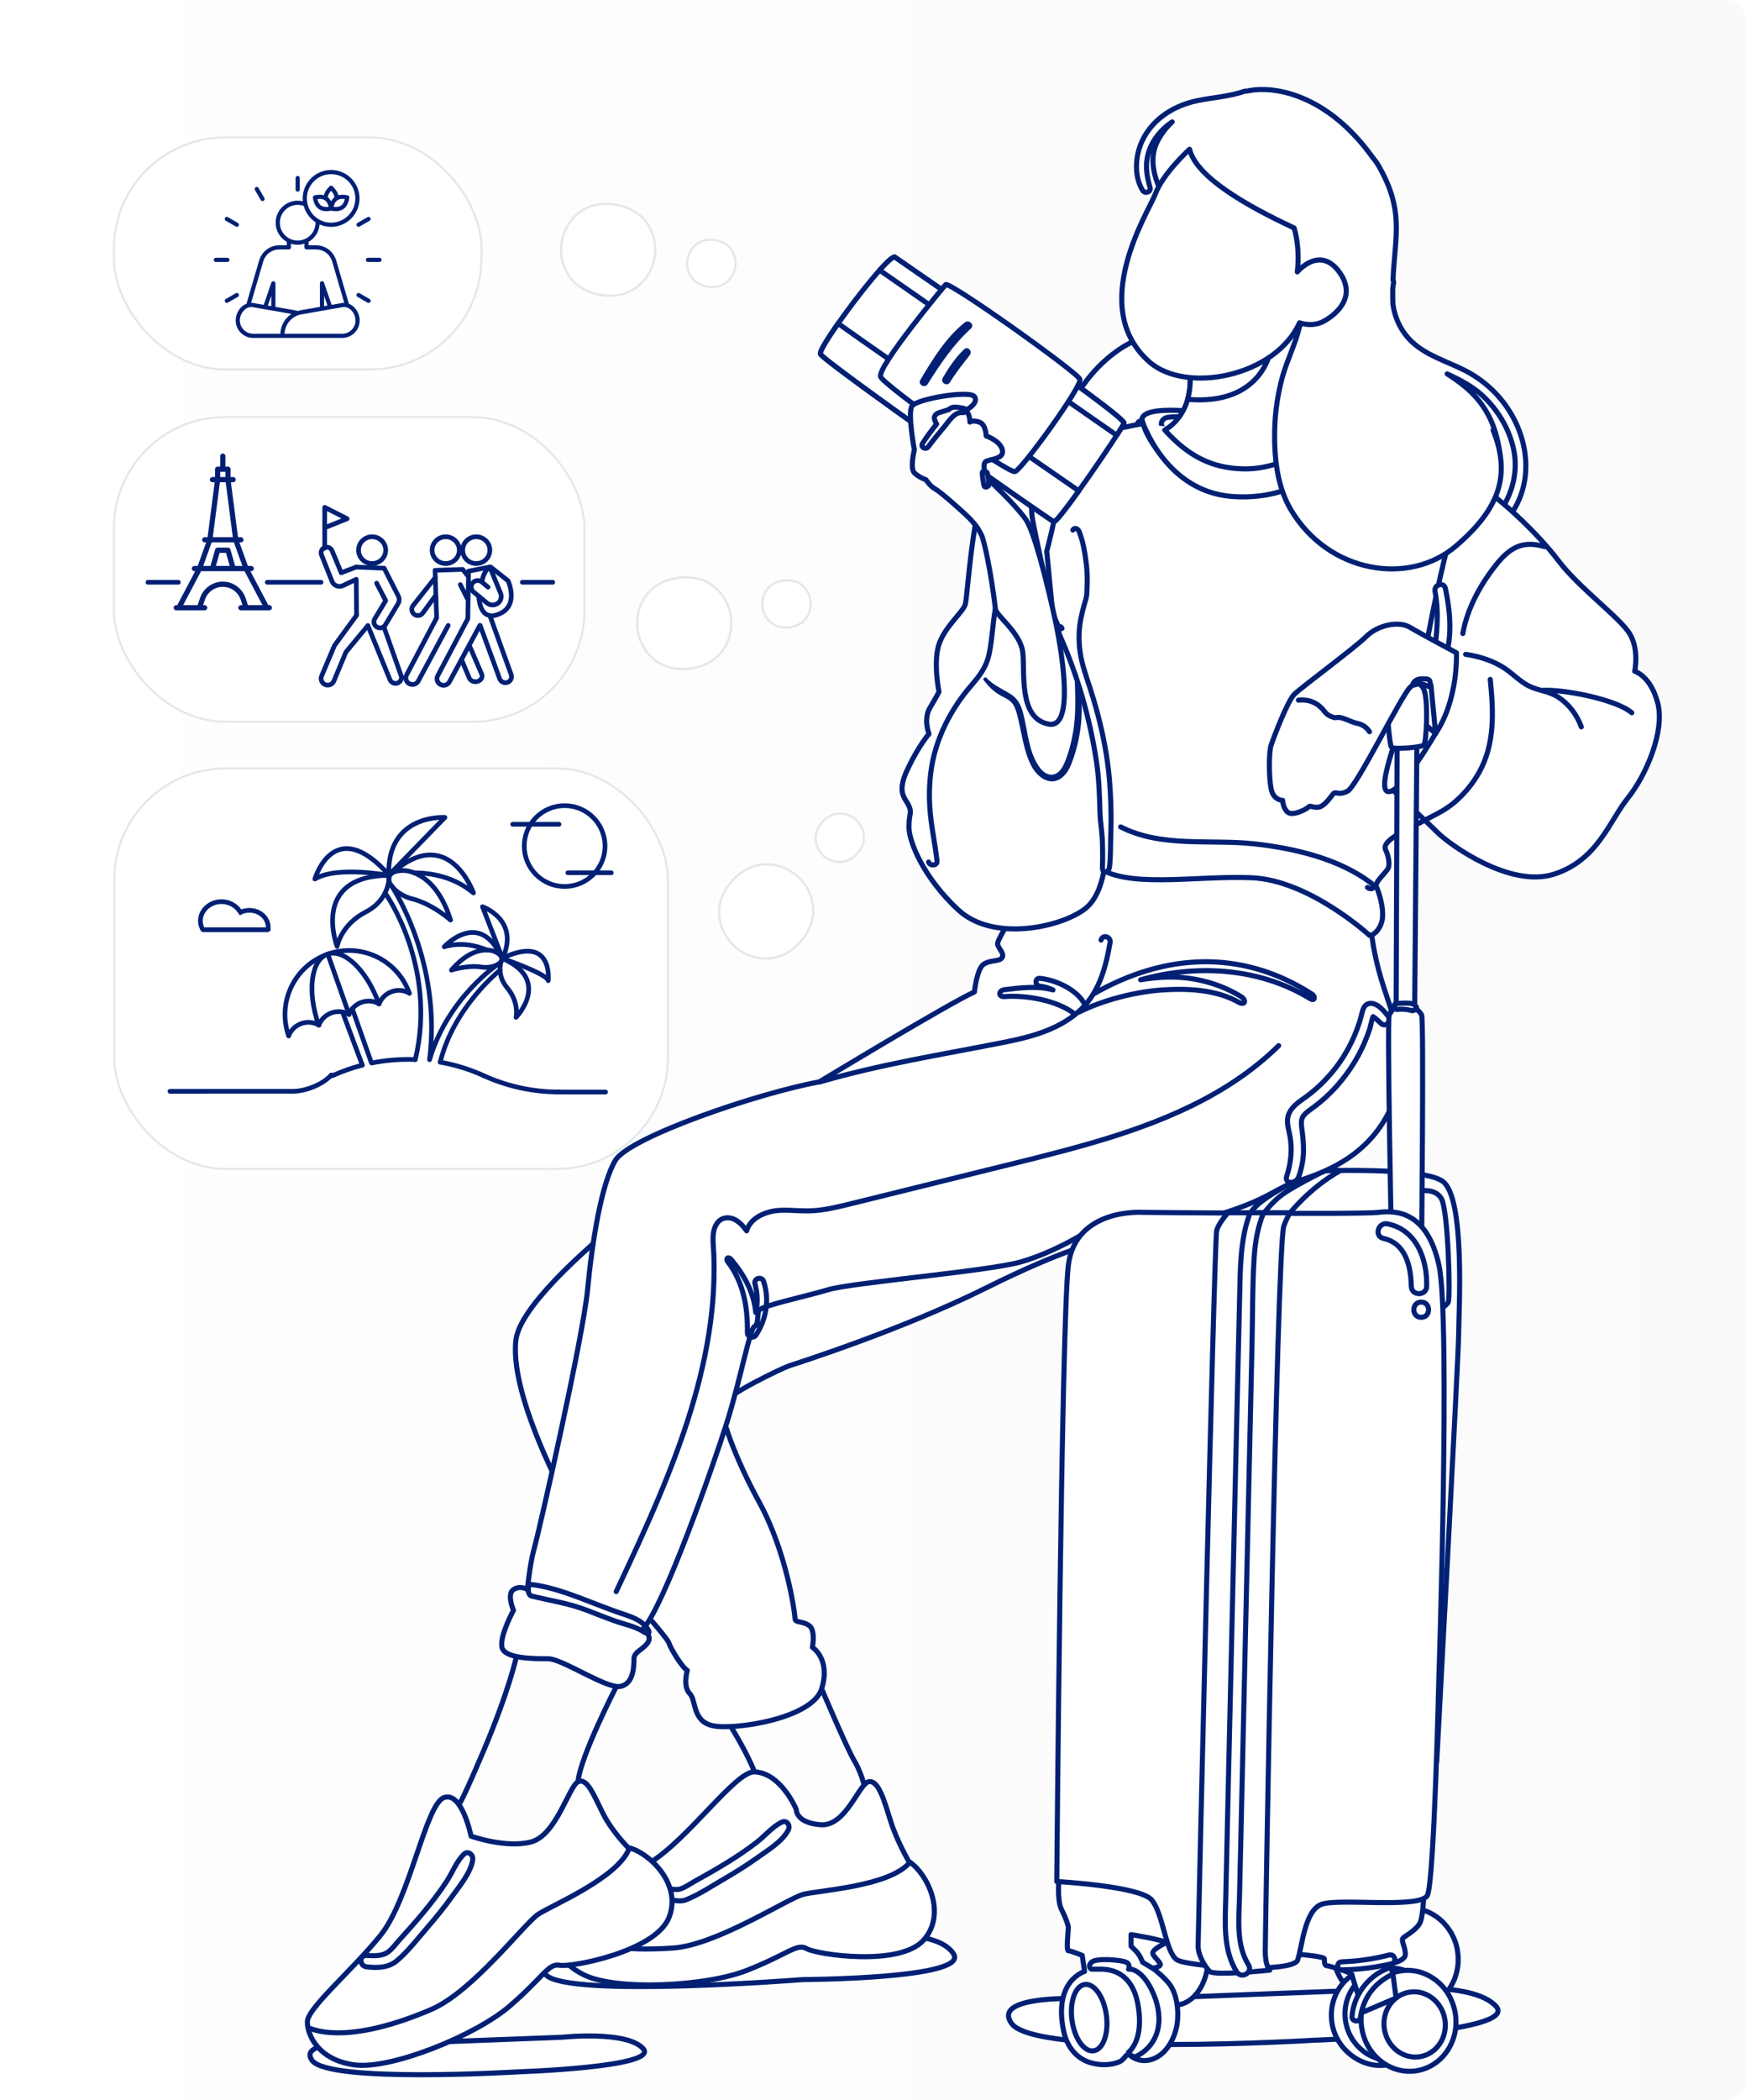
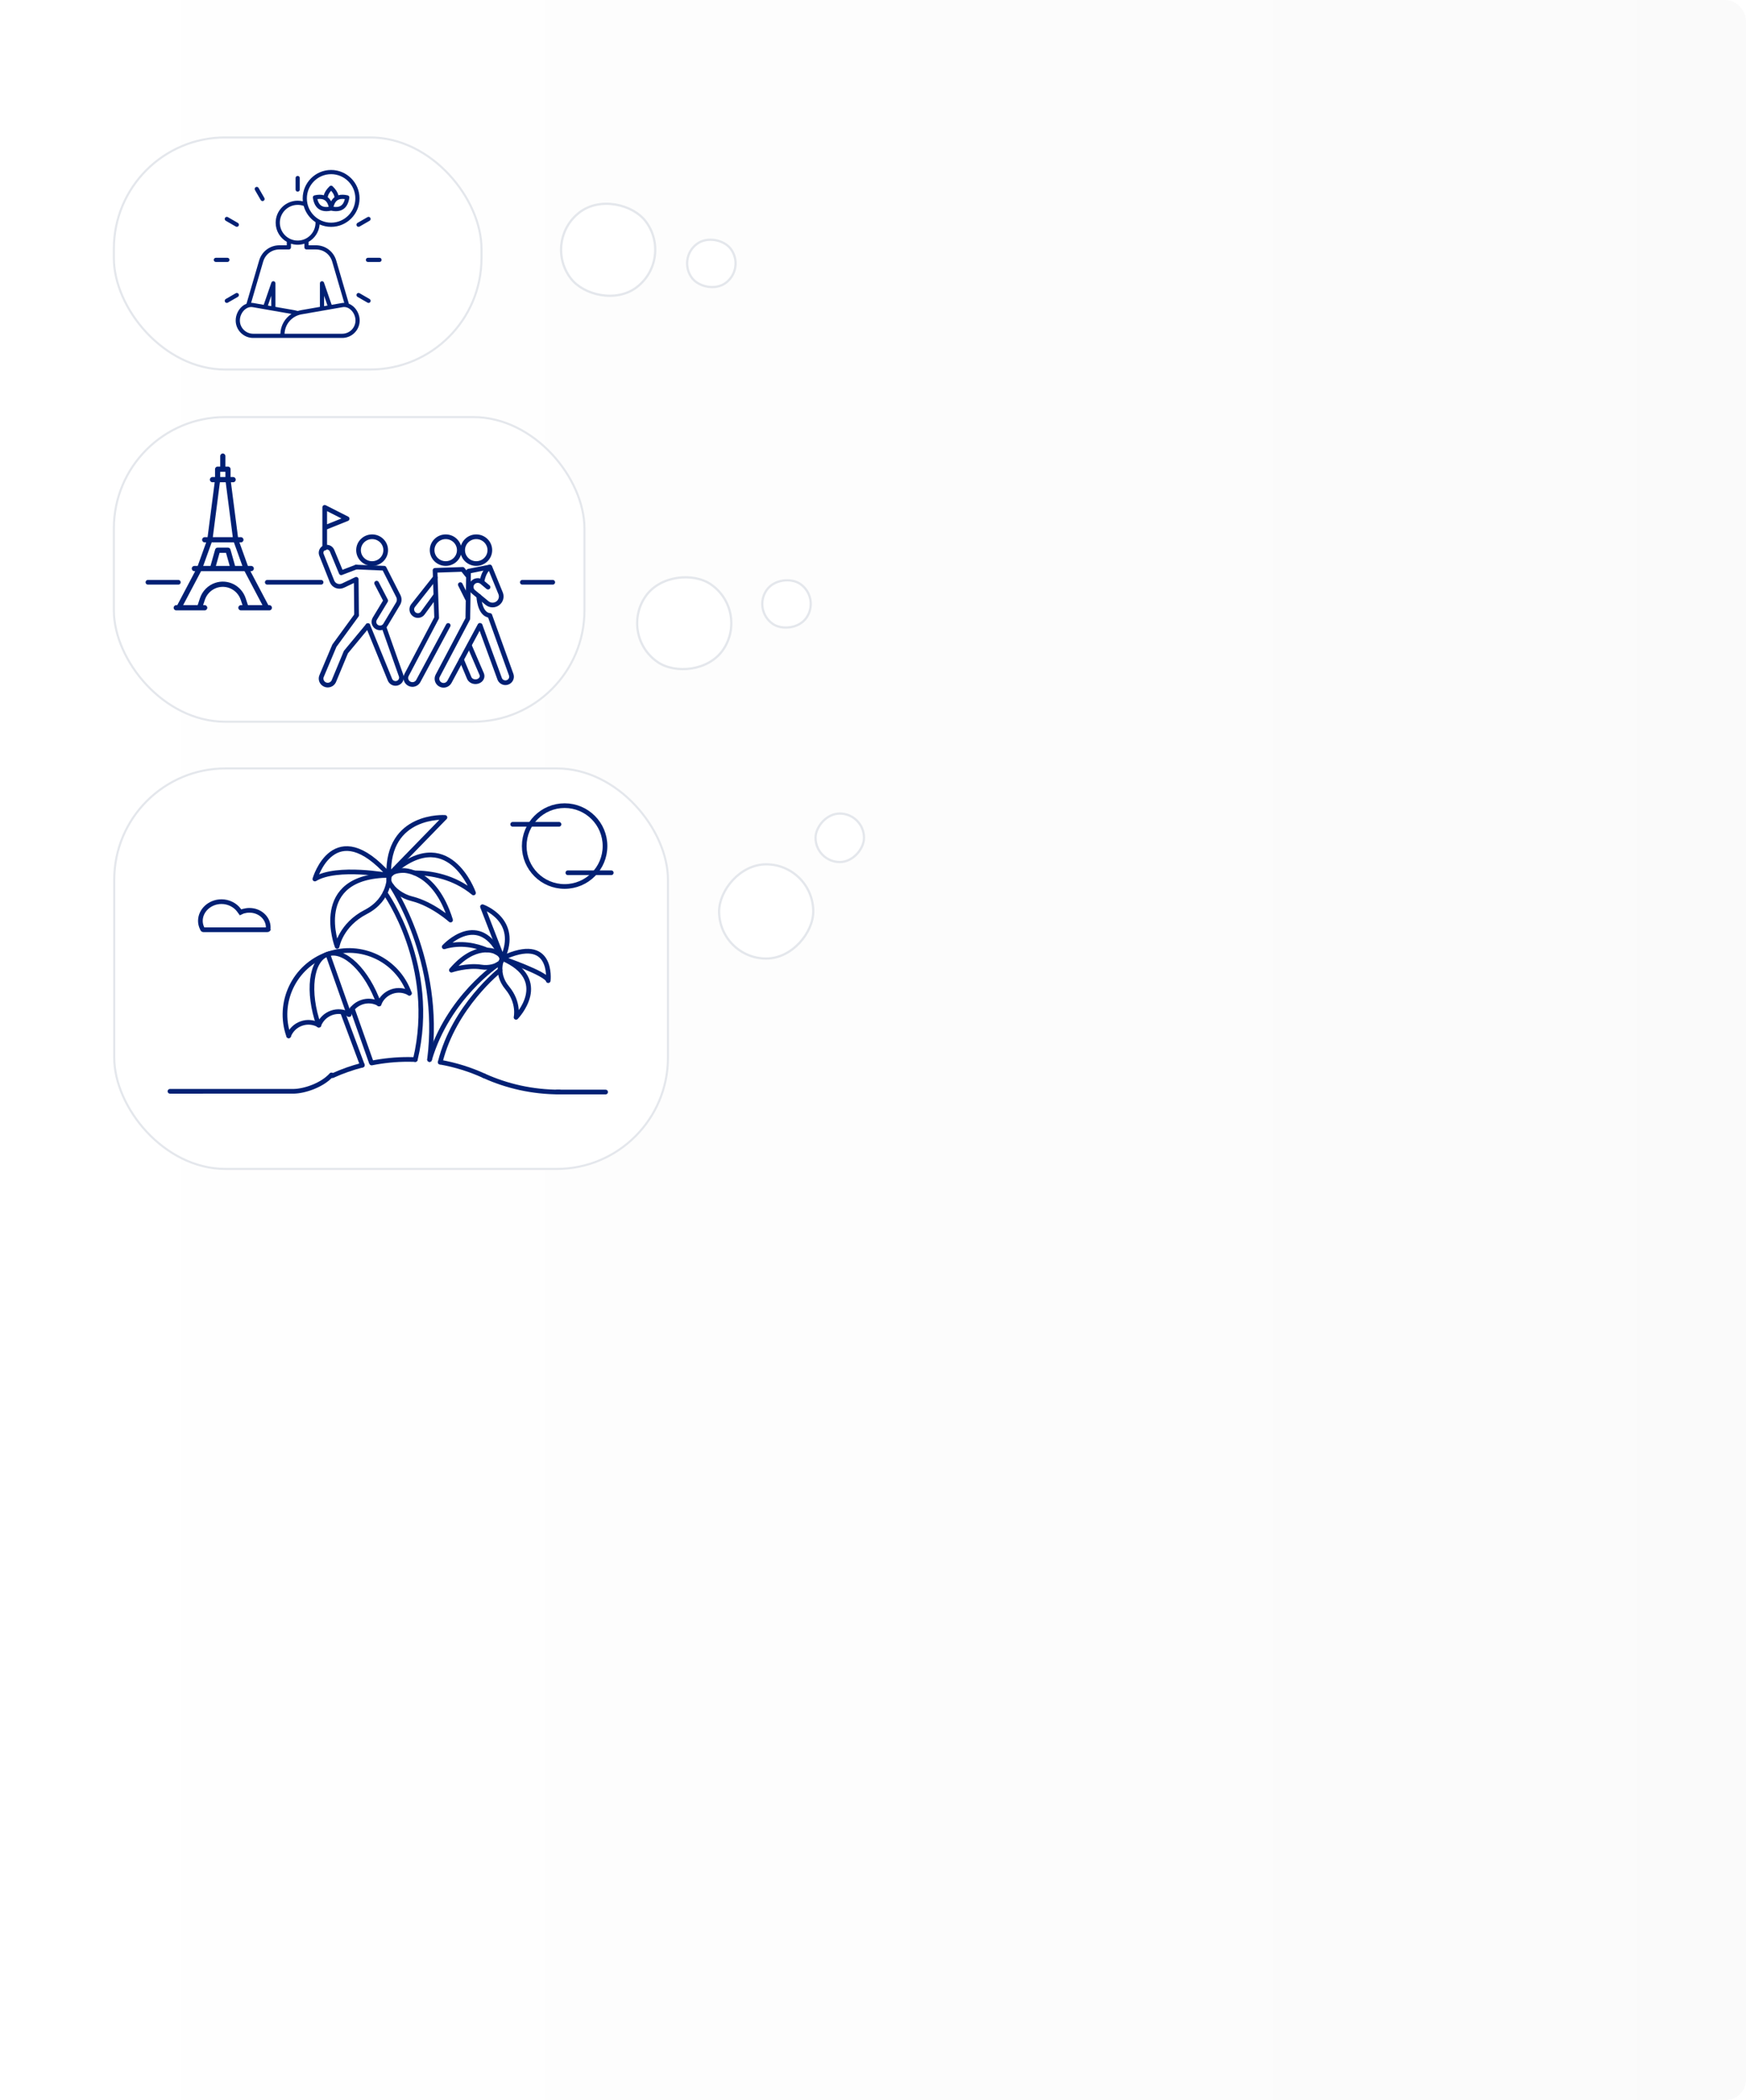
<svg xmlns="http://www.w3.org/2000/svg" width="688" height="827" viewBox="0 0 688 827" fill="none">
  <rect width="688" height="827" rx="8" fill="url(#paint0_linear_335_2662)" fill-opacity="0.4" />
  <g clip-path="url(#clip0_335_2662)">
    <path d="M150.327 804.998C150.327 804.998 116.559 802.28 122.941 811.351C129.323 820.438 204.178 815.887 204.178 815.887C204.178 815.887 259.854 814.069 253.472 806.799C247.09 799.529 221.53 802.264 221.53 802.264L150.327 804.982V804.998Z" fill="white" stroke="#012074" stroke-width="2" stroke-linecap="round" stroke-linejoin="round" />
    <path d="M242.744 768.649C242.744 768.649 206.407 768.649 215.148 777.736C223.889 786.823 316.418 779.553 316.418 779.553C316.418 779.553 381.659 779.28 375.81 769.565C368.702 757.76 332.914 763.212 332.914 763.212L242.76 768.665L242.744 768.649Z" fill="white" stroke="#012074" stroke-width="2" stroke-linecap="round" stroke-linejoin="round" />
    <path d="M438.644 787.498C438.644 787.498 389.237 783.51 398.576 796.811C407.93 810.112 517.441 803.454 517.441 803.454C517.441 803.454 598.903 800.8 589.564 790.152C580.21 779.521 542.823 783.51 542.823 783.51L438.66 787.498H438.644Z" fill="white" stroke="#012074" stroke-width="2" stroke-linecap="round" stroke-linejoin="round" />
    <path d="M292.732 444.239C292.732 444.239 206.019 503.299 203.272 527.843C200.542 552.37 227.911 600.541 234.309 610.529C240.691 620.517 262.6 644.144 263.521 646.879C264.442 649.613 268.998 656.867 270.824 657.783C270.824 657.783 268.998 664.136 271.745 666.871C274.475 669.589 272.649 677.775 280.873 679.593C289.081 681.41 320.118 676.875 323.769 665.053C327.421 653.248 320.118 648.696 320.118 648.696C320.118 648.696 321.491 641.876 318.745 640.059C316.014 638.242 313.267 639.142 313.267 637.341C313.267 635.539 310.068 611.446 299.114 591.454C289.339 573.617 283.604 556.922 284.508 553.287C285.413 549.652 308.243 538.747 310.973 537.847C313.704 536.946 355.243 523.757 388.106 507.4C420.968 491.043 432.827 489.226 432.827 489.226L440.13 470.15L292.716 444.255L292.732 444.239Z" fill="white" />
    <path d="M313.736 712.484C313.736 712.484 307.774 698.138 297.288 697.768C289.759 697.494 271.405 724.177 255.911 733.651C240.417 743.14 219.914 750.876 218.169 755.846C216.424 760.816 217.361 771.399 230.109 777.704C242.84 784.009 278.046 782.336 294.332 775.919C310.618 769.501 314.043 765.11 317.904 767.394C321.782 769.678 354.629 774.632 364.016 763.936C373.387 753.241 364.985 737.286 358.086 733.007C358.086 733.007 353.417 724.933 351.042 717.438C348.505 709.445 346.324 701.113 342.414 701.612C338.504 702.11 333.463 719.288 323.43 718.58C313.397 717.872 313.752 712.468 313.752 712.468L313.736 712.484Z" fill="white" />
    <path d="M265.153 767.137C232.855 769.308 221.045 761.25 217.652 757.969C216.844 763.406 218.977 772.187 230.109 777.704C242.84 784.009 278.046 782.336 294.332 775.919C310.618 769.501 314.043 765.11 317.904 767.394C321.782 769.678 354.629 774.632 364.016 763.936C373.177 753.498 365.373 738.009 358.555 733.329C358.49 733.409 358.426 733.49 358.345 733.57C350.38 742.899 322.735 744.411 316.563 745.987C310.392 747.563 282.505 765.963 265.153 767.137Z" fill="white" />
-     <path d="M308.017 717.583C304.333 719.368 301.409 722.987 298.161 725.496C294.122 728.616 289.873 731.447 285.511 734.085C281.601 736.465 277.61 738.717 273.603 740.937C271.842 741.902 270 743.269 268.077 743.88C265.121 744.845 257.22 742.095 254.49 741.033C251.775 739.988 250.289 742.625 252.777 743.832C256.622 745.681 266.042 749.831 270.194 748.19C275.332 746.164 280.292 742.851 285.058 740.084C289.63 737.43 294.122 734.632 298.42 731.56C302.491 728.649 308.356 725.158 310.65 720.607C311.523 718.886 310.069 716.586 308.017 717.583Z" fill="white" />
    <path d="M288 679.92C288 679.92 294.542 690.498 297.288 697.768M297.288 697.768C307.774 698.138 313.736 712.484 313.736 712.484L313.752 712.468C313.752 712.468 313.397 717.872 323.43 718.58C333.463 719.288 338.504 702.11 342.414 701.612C346.324 701.113 348.505 709.445 351.042 717.438C353.417 724.933 358.086 733.007 358.086 733.007C364.985 737.286 373.387 753.241 364.016 763.936M297.288 697.768C289.759 697.494 271.405 724.177 255.911 733.651C240.417 743.14 219.914 750.876 218.169 755.846C216.424 760.816 217.361 771.399 230.109 777.704M340.5 702.917C340.5 702.917 339.28 697.784 336.549 693.232C333.819 688.681 323.769 665.053 323.769 665.053M323.769 665.053C320.118 676.875 289.081 681.41 280.873 679.593C272.649 677.775 274.475 669.589 271.745 666.871C268.998 664.136 270.824 657.783 270.824 657.783C268.998 656.867 264.442 649.613 263.521 646.879C262.6 644.144 240.691 620.517 234.309 610.529C227.911 600.541 200.542 552.37 203.272 527.843C206.019 503.299 292.732 444.239 292.732 444.239L292.716 444.255L440.13 470.15L432.827 489.226C432.827 489.226 420.968 491.043 388.106 507.4C355.243 523.757 313.704 536.946 310.973 537.847C308.243 538.747 285.413 549.652 284.508 553.287C283.604 556.922 289.339 573.617 299.114 591.454C310.068 611.446 313.267 635.539 313.267 637.341C313.267 639.142 316.014 638.242 318.745 640.059C321.491 641.876 320.118 648.696 320.118 648.696C320.118 648.696 327.421 653.248 323.769 665.053ZM230.109 777.704C242.84 784.009 278.046 782.336 294.332 775.919C310.618 769.501 314.043 765.11 317.904 767.394C321.782 769.678 354.629 774.632 364.016 763.936M230.109 777.704C218.977 772.187 216.844 763.406 217.652 757.969C221.045 761.25 232.855 769.308 265.153 767.137C282.505 765.963 310.392 747.563 316.563 745.987C322.735 744.411 350.38 742.899 358.345 733.57C358.426 733.49 358.49 733.409 358.555 733.329C365.373 738.009 373.177 753.498 364.016 763.936M308.017 717.583C304.333 719.368 301.409 722.987 298.161 725.496C294.122 728.616 289.873 731.447 285.511 734.085C281.601 736.465 277.61 738.717 273.603 740.937C271.842 741.902 270 743.269 268.077 743.88C265.121 744.845 257.22 742.095 254.49 741.033C251.775 739.988 250.289 742.625 252.777 743.832C256.622 745.681 266.042 749.831 270.194 748.19C275.332 746.164 280.292 742.851 285.058 740.084C289.63 737.43 294.122 734.632 298.42 731.56C302.491 728.649 308.356 725.158 310.65 720.607C311.523 718.886 310.069 716.586 308.017 717.583Z" stroke="#012074" stroke-width="2" stroke-linecap="round" stroke-linejoin="round" />
    <path d="M509.621 461.385C510.881 461.514 559.271 458.779 568.399 465.149C577.528 471.518 574.781 516.938 574.781 525.125C574.781 533.311 566.137 693.779 566.137 693.779L536.441 667.788L460.682 475.137L509.621 461.385Z" fill="white" />
    <path d="M557.897 469.234C558.818 469.234 565.2 467.416 567.93 471.952C570.661 476.488 571.582 511.02 570.661 512.837C569.74 514.654 563.358 518.289 563.358 518.289L557.881 469.218L557.897 469.234Z" fill="white" />
    <path d="M508.15 477.871C508.15 477.871 515.873 467.883 527.991 461.063C527.991 461.063 520.93 459.696 516.374 460.613C511.818 461.53 484.432 476.053 483.511 477.871C482.607 479.688 508.15 477.871 508.15 477.871Z" fill="white" />
    <path d="M497.278 478.836C497.278 478.836 500.848 473.319 506.325 469.684C511.802 466.049 523.144 460.468 523.144 460.468L520.026 460.597C520.026 460.597 494.676 471.325 492.285 478.675C489.894 486.025 497.278 478.82 497.278 478.82V478.836Z" fill="white" />
    <path d="M509.621 461.385C510.881 461.514 559.271 458.779 568.399 465.149C577.528 471.518 574.781 516.938 574.781 525.125C574.781 533.311 566.137 693.779 566.137 693.779L536.441 667.788L460.682 475.137L509.621 461.385Z" stroke="#012074" stroke-width="2" stroke-linecap="round" stroke-linejoin="round" />
    <path d="M557.897 469.234C558.818 469.234 565.2 467.416 567.93 471.952C570.661 476.488 571.582 511.02 570.661 512.837C569.74 514.654 563.358 518.289 563.358 518.289L557.881 469.218L557.897 469.234Z" stroke="#012074" stroke-width="2" stroke-linecap="round" stroke-linejoin="round" />
    <path d="M508.15 477.871C508.15 477.871 515.873 467.883 527.991 461.063C527.991 461.063 520.93 459.696 516.374 460.613C511.818 461.53 484.432 476.053 483.511 477.871C482.607 479.688 508.15 477.871 508.15 477.871Z" stroke="#012074" stroke-width="2" stroke-linecap="round" stroke-linejoin="round" />
    <path d="M497.278 478.836C497.278 478.836 500.848 473.319 506.325 469.684C511.802 466.049 523.144 460.468 523.144 460.468L520.026 460.597C520.026 460.597 494.676 471.325 492.285 478.675C489.894 486.025 497.278 478.82 497.278 478.82V478.836Z" stroke="#012074" stroke-width="2" stroke-linecap="round" stroke-linejoin="round" />
    <path d="M540.092 359.735C540.092 359.735 539.171 371.541 546.474 392.449C553.777 413.342 553.777 430.616 542.823 445.156C531.868 459.696 515.825 463.363 508.78 466.081C501.736 468.783 499.006 472.418 481.653 477.87C464.317 483.323 432.359 481.505 430.533 483.323C428.708 485.14 415.023 493.311 402.243 496.946C389.463 500.581 335.612 505.116 326.484 507.85C317.355 510.585 300.019 514.203 299.098 516.021C298.177 517.838 299.098 521.473 297.273 522.374C295.447 523.275 291.795 543.267 286.318 560.541C280.841 577.799 261.679 632.323 253.455 641.41C253.455 641.41 257.107 644.128 255.281 646.862C253.455 649.596 249.804 650.497 249.804 653.215C249.804 655.933 249.804 663.203 244.327 664.12C238.85 665.037 221.514 653.215 216.036 653.215C210.559 653.215 198.7 653.215 197.779 648.68C196.858 644.144 202.335 634.14 202.335 634.14C202.335 634.14 199.589 627.787 202.335 625.969C205.066 624.152 207.813 625.969 207.813 625.969C207.813 625.969 208.734 615.981 210.543 609.612C212.369 603.259 229.705 526.926 231.531 507.834C233.356 488.759 237.008 466.033 242.485 456.945C247.962 447.858 298.161 430.6 322.816 426.048C322.816 426.048 373.936 395.151 383.97 390.616C383.97 390.616 384.891 381.529 387.621 379.711C390.352 377.894 394.003 378.81 394.924 376.993C395.829 375.175 393.098 373.358 393.098 371.541C393.098 369.723 402.227 355.183 402.227 355.183L426.785 324.592L523.645 334.274L540.076 359.719L540.092 359.735Z" fill="white" />
    <path d="M300.908 504.634C300.213 502.495 296.917 503.363 297.499 505.567C298.533 509.459 298.646 513.239 297.806 516.858C297.014 508.944 293.411 502.334 288.16 496.029C286.997 494.63 285.753 495.514 286.867 496.994C293.023 505.116 294.655 514.863 294.51 524.819C294.477 526.685 296.933 527.183 297.886 525.736C301.99 519.479 303.25 511.791 300.908 504.634Z" fill="white" />
    <path d="M546.991 400.17C545.408 398.192 542.871 395.023 540.044 395.136C537.168 395.248 536.909 398.24 536.295 400.459C534.001 408.726 529.897 416.511 524.275 423.009C521.544 426.161 518.491 429.056 515.146 431.549C512.577 433.479 509.588 435.168 508.102 438.128C506.583 441.167 507.633 443.982 508.247 447.118C509.314 452.522 508.7 457.975 507.019 463.186C505.985 466.419 510.703 466.483 511.786 463.315C514.209 456.19 513.886 451.445 512.949 444.175C512.513 440.83 512.884 439.639 515.55 437.549C516.423 436.857 517.36 436.246 518.232 435.57C520.995 433.463 523.564 431.147 525.923 428.59C530.14 424.038 533.726 418.859 536.441 413.278C537.733 410.608 538.864 407.842 539.785 405.011C540.254 403.564 540.415 401.714 541.078 400.363C541.336 400.556 541.627 400.781 541.999 401.054C542.742 401.666 543.453 402.309 544.131 402.985C546.054 404.818 548.558 402.132 546.975 400.154L546.991 400.17Z" fill="white" />
    <path d="M322.848 426.129C346.874 419.084 371.27 415.305 395.845 410.415C406.072 408.389 416.509 405.638 424.604 398.739C432.908 391.678 435.623 381.465 437.432 371.171C437.836 368.871 434.475 367.858 433.861 370.19" fill="white" />
-     <path d="M254.829 640.928C254.829 640.928 254.732 640.815 254.7 640.767C252.454 638.016 249.142 636.794 245.878 635.716C241.936 634.414 238.058 632.934 234.197 631.438C226.151 628.318 218.008 625.069 209.396 623.975C207.716 623.766 207.797 628.114 209.396 628.5C217.2 630.414 224.212 631.358 231.692 634.285C235.295 635.7 238.882 637.116 242.517 638.402C246.314 639.737 250.466 640.477 253.827 642.745C254.134 642.954 255.362 643.372 255.653 642.97C255.992 642.504 255.2 641.426 254.796 640.928H254.829Z" fill="white" />
+     <path d="M254.829 640.928C254.829 640.928 254.732 640.815 254.7 640.767C241.936 634.414 238.058 632.934 234.197 631.438C226.151 628.318 218.008 625.069 209.396 623.975C207.716 623.766 207.797 628.114 209.396 628.5C217.2 630.414 224.212 631.358 231.692 634.285C235.295 635.7 238.882 637.116 242.517 638.402C246.314 639.737 250.466 640.477 253.827 642.745C254.134 642.954 255.362 643.372 255.653 642.97C255.992 642.504 255.2 641.426 254.796 640.928H254.829Z" fill="white" />
    <path d="M185.63 723.083C185.63 723.083 182.043 705.247 174.885 707.916C167.728 710.586 161.443 748.062 149.794 762.328C138.145 776.594 121.116 790.877 121.116 796.216C121.116 801.556 125.591 811.383 139.938 813.169C154.269 814.954 187.423 801.572 200.865 789.976C214.308 778.379 216.101 773.024 220.577 773.924C225.052 774.809 258.206 768.568 263.586 755.187C268.966 741.805 255.524 729.324 247.461 727.539C247.461 727.539 241.193 721.298 237.606 714.157C234.019 707.016 231.337 699.891 227.75 701.676C224.163 703.461 219.236 722.633 209.38 725.319C199.524 728.005 185.63 723.083 185.63 723.083Z" fill="white" />
    <path d="M169.941 791.327C139.728 804.21 125.704 800.43 121.325 798.436C122.392 803.92 127.384 811.608 139.922 813.168C154.253 814.954 187.406 801.572 200.849 789.975C214.291 778.379 216.085 773.023 220.56 773.924C225.035 774.808 258.189 768.568 263.569 755.186C268.82 742.11 256.121 729.903 248.01 727.683C247.978 727.78 247.93 727.876 247.897 727.989C243.422 739.585 217.426 750.281 212.062 753.851C206.681 757.422 186.178 784.394 169.941 791.31V791.327Z" fill="white" />
    <path d="M182.753 730.241C179.797 733.152 178.181 737.591 175.887 741.065C173.043 745.391 169.876 749.493 166.564 753.465C163.591 757.036 160.505 760.494 157.387 763.936C156.014 765.448 154.689 767.362 153.057 768.584C150.537 770.482 147.386 770.176 144.413 770.064C141.457 769.951 141.618 774.197 144.413 774.535C148.711 775.05 153.073 774.969 156.531 772.026C160.796 768.407 164.48 763.582 168.131 759.368C171.637 755.315 175.03 751.165 178.149 746.807C181.105 742.673 185.581 737.398 186.275 732.283C186.534 730.337 184.385 728.616 182.753 730.241Z" fill="white" />
    <path d="M242.891 664.12C242.891 664.12 228.655 691.688 227.75 701.676M203.5 652.342C203.5 652.342 200.542 665.97 190.492 689.597C180.459 713.224 180.735 710.5 180.735 710.5M227.75 701.676C231.337 699.891 234.019 707.016 237.606 714.157C241.193 721.298 247.461 727.539 247.461 727.539C255.524 729.324 268.966 741.805 263.586 755.187C258.206 768.568 225.052 774.809 220.577 773.924C216.101 773.024 214.308 778.379 200.865 789.976C187.423 801.572 154.269 814.954 139.938 813.169C125.591 811.383 121.116 801.556 121.116 796.216C121.116 790.877 138.145 776.594 149.794 762.328C161.443 748.062 167.728 710.586 174.885 707.916C182.043 705.247 185.63 723.083 185.63 723.083C185.63 723.083 199.524 728.005 209.38 725.319C219.236 722.633 224.163 703.461 227.75 701.676ZM322.848 426.129C346.874 419.084 371.27 415.305 395.845 410.415C406.072 408.389 416.509 405.638 424.604 398.739C432.908 391.678 435.623 381.465 437.432 371.171C437.836 368.871 434.475 367.858 433.861 370.19M427.108 394.974C424.055 389.554 415.815 385.823 409.707 385.276C407.72 385.099 407.769 388.139 409.707 388.348C411.582 388.541 413.327 389.072 414.926 389.844C409.255 388.123 401.758 389.007 395.877 389.731C393.357 390.037 393.244 392.658 395.877 392.449C404.101 391.806 416.477 393.865 423.311 399.188M425.266 398.529C434.508 393.865 447.175 390.632 457.531 389.876C467.565 389.152 479.198 389.618 488.116 394.701C490.556 396.1 491.364 393.897 488.972 392.433C479.569 386.659 468.34 384.166 457.531 384.89C454.817 385.067 452.119 385.388 449.453 385.839C471.442 379.647 496.211 380.981 516.374 393.334C518.055 394.363 518.555 392.481 516.907 391.436C489.134 373.615 458.824 375.4 430.792 391.468M540.092 359.735C540.092 359.735 539.171 371.541 546.474 392.449C553.777 413.342 553.777 430.616 542.823 445.156C531.868 459.696 515.825 463.363 508.78 466.081C501.736 468.783 499.006 472.418 481.653 477.87C464.317 483.323 432.359 481.505 430.533 483.323C428.708 485.14 415.023 493.311 402.243 496.946C389.463 500.581 335.612 505.116 326.484 507.85C317.355 510.585 300.019 514.203 299.098 516.021C298.177 517.838 299.098 521.473 297.273 522.374C295.447 523.275 291.795 543.267 286.318 560.541C280.841 577.799 261.679 632.323 253.455 641.41C253.455 641.41 257.107 644.128 255.281 646.862C253.455 649.596 249.804 650.497 249.804 653.215C249.804 655.933 249.804 663.203 244.327 664.12C238.85 665.037 221.514 653.215 216.036 653.215C210.559 653.215 198.7 653.215 197.779 648.68C196.858 644.144 202.335 634.14 202.335 634.14C202.335 634.14 199.589 627.787 202.335 625.969C205.066 624.152 207.813 625.969 207.813 625.969C207.813 625.969 208.734 615.981 210.543 609.612C212.369 603.259 229.705 526.926 231.531 507.834C233.356 488.759 237.008 466.033 242.485 456.945C247.962 447.858 298.161 430.6 322.816 426.048C322.816 426.048 373.936 395.151 383.97 390.616C383.97 390.616 384.891 381.529 387.621 379.711C390.352 377.894 394.003 378.81 394.924 376.993C395.829 375.175 393.098 373.358 393.098 371.541C393.098 369.723 402.227 355.183 402.227 355.183L426.785 324.592L523.645 334.274L540.076 359.719L540.092 359.735ZM300.908 504.634C300.213 502.495 296.917 503.363 297.499 505.567C298.533 509.459 298.646 513.239 297.806 516.858C297.014 508.944 293.411 502.334 288.16 496.029C286.997 494.63 285.753 495.514 286.867 496.994C293.023 505.116 294.655 514.863 294.51 524.819C294.477 526.685 296.933 527.183 297.886 525.736C301.99 519.479 303.25 511.791 300.908 504.634ZM546.991 400.17C545.408 398.192 542.871 395.023 540.044 395.136C537.168 395.248 536.909 398.24 536.295 400.459C534.001 408.726 529.897 416.511 524.275 423.009C521.544 426.161 518.491 429.056 515.146 431.549C512.577 433.479 509.588 435.168 508.102 438.128C506.583 441.167 507.633 443.982 508.247 447.118C509.314 452.522 508.7 457.975 507.019 463.186C505.985 466.419 510.703 466.483 511.786 463.315C514.209 456.19 513.886 451.445 512.949 444.175C512.513 440.83 512.884 439.639 515.55 437.549C516.423 436.857 517.36 436.246 518.232 435.57C520.995 433.463 523.564 431.147 525.923 428.59C530.14 424.038 533.726 418.859 536.441 413.278C537.733 410.608 538.864 407.842 539.785 405.011C540.254 403.564 540.415 401.714 541.078 400.363C541.336 400.556 541.627 400.781 541.999 401.054C542.742 401.666 543.453 402.309 544.131 402.985C546.054 404.818 548.558 402.132 546.975 400.154L546.991 400.17ZM254.829 640.928C254.829 640.928 254.732 640.815 254.7 640.767C252.454 638.016 249.142 636.794 245.878 635.716C241.936 634.414 238.058 632.934 234.197 631.438C226.151 628.318 218.008 625.069 209.396 623.975C207.716 623.766 207.797 628.114 209.396 628.5C217.2 630.414 224.212 631.358 231.692 634.285C235.295 635.7 238.882 637.116 242.517 638.402C246.314 639.737 250.466 640.477 253.827 642.745C254.134 642.954 255.362 643.372 255.653 642.97C255.992 642.504 255.2 641.426 254.796 640.928H254.829ZM169.941 791.327C139.728 804.21 125.704 800.43 121.325 798.436C122.392 803.92 127.384 811.608 139.922 813.168C154.253 814.954 187.406 801.572 200.849 789.975C214.291 778.379 216.085 773.023 220.56 773.924C225.035 774.808 258.189 768.568 263.569 755.186C268.82 742.11 256.121 729.903 248.01 727.683C247.978 727.78 247.93 727.876 247.897 727.989C243.422 739.585 217.426 750.281 212.062 753.851C206.681 757.422 186.178 784.394 169.941 791.31V791.327ZM182.753 730.241C179.797 733.152 178.181 737.591 175.887 741.065C173.043 745.391 169.876 749.493 166.564 753.465C163.591 757.036 160.505 760.494 157.387 763.936C156.014 765.448 154.689 767.362 153.057 768.584C150.537 770.482 147.386 770.176 144.413 770.064C141.457 769.951 141.618 774.197 144.413 774.535C148.711 775.05 153.073 774.969 156.531 772.026C160.796 768.407 164.48 763.582 168.131 759.368C171.637 755.315 175.03 751.165 178.149 746.807C181.105 742.673 185.581 737.398 186.275 732.283C186.534 730.337 184.385 728.616 182.753 730.241Z" stroke="#012074" stroke-width="2" stroke-linecap="round" stroke-linejoin="round" />
    <path d="M242.808 626.773C248.625 614.389 254.425 601.972 259.724 589.346C268.966 567.312 276.867 544.376 279.985 520.604C280.744 514.814 281.213 508.992 281.342 503.154C281.407 500.226 281.39 497.283 281.293 494.356C281.197 491.798 280.857 489.193 281.003 486.636C281.197 483.29 282.828 479.51 286.771 479.559C289.905 479.607 292.409 482.132 294.203 484.706C295.786 479.269 302.249 476.792 307.694 476.615C312.331 476.455 316.935 477.146 321.588 476.696C326.322 476.245 330.959 475.103 335.564 473.962C352.351 469.828 369.138 465.662 385.925 461.513C400.433 457.91 415.007 454.468 429.386 450.334C456.433 442.55 483.479 431.806 503.837 411.798L503.853 411.782" stroke="#012074" stroke-width="2" stroke-linecap="round" stroke-linejoin="round" />
    <path d="M593.797 160.361C589.516 154.185 583.845 149.247 577.14 145.838C570.289 142.364 562.421 140.128 556.653 134.868C552.258 130.88 549.576 125.347 548.849 119.557C548.785 117.482 548.768 115.504 548.801 113.622C548.882 112.93 548.978 112.239 549.108 111.547C549.205 111.048 549.108 110.63 548.898 110.292C549.673 92.842 553.454 82.87 543.097 65.065C530.544 43.481 475.498 67.815 475.498 67.815L450.616 132.778C450.616 132.778 423.15 140.353 414.571 181.093C410.935 198.351 545.182 232.883 545.182 232.883C545.182 232.883 596.576 212.038 590.711 176.574C587.981 160.104 579.111 152.866 570.241 147.237C575.379 149.617 580.355 152.159 584.556 156.147C590.162 161.471 594.314 168.355 596.189 175.85C598.45 184.937 596.237 193.912 591.035 201.552C589.758 203.434 592.796 205.814 594.234 204.013C604.461 191.162 602.797 173.421 593.797 160.393V160.361Z" fill="white" stroke="#012074" stroke-width="2" stroke-linecap="round" stroke-linejoin="round" />
    <path d="M419.159 173.904C419.159 173.904 451.101 165.733 453.848 166.634C456.578 167.534 560.644 181.174 560.644 181.174L596.237 210.253L556.815 318.32C556.815 318.32 552.42 327.471 549.674 329.289C546.943 331.106 545.117 332.924 546.022 334.741C546.927 336.559 547.848 340.194 546.943 342.011C546.022 343.829 541.466 347.463 542.387 349.281C543.292 351.098 546.038 359.269 544.213 363.821C542.387 368.356 539.656 368.356 539.656 368.356C539.656 368.356 515.922 346.547 493.109 345.646C470.296 344.745 442.974 350.342 431.487 340.644C420.016 330.945 401.823 232.963 401.823 232.963L419.159 173.904Z" fill="white" stroke="#012074" stroke-width="2" stroke-linecap="round" stroke-linejoin="round" />
    <path d="M414.846 241.68C414.846 241.68 429.435 272.963 433.652 301.174C437.869 329.385 437.094 350.905 427.238 358.126C417.382 365.348 391.289 370.881 377.718 358.416C364.146 345.951 358.2 331.636 358.168 325.814C358.136 319.992 359.493 320.426 358.119 317.306C356.746 314.186 353.143 312.4 357.586 302.975C362.029 293.534 366.052 289.031 366.052 289.031C366.052 289.031 363.774 283.224 366.44 278.721C369.122 274.217 370.011 272.432 370.011 272.432C370.011 272.432 367.7 261.238 369.898 254.064C372.111 246.875 379.479 241.133 380.367 237.981C381.256 234.844 383.243 198.801 389.496 188.909C395.732 179.018 399.545 175.56 412.39 173.195C425.235 170.831 412.455 217.072 412.455 217.072L414.846 241.712V241.68Z" fill="white" stroke="#012074" stroke-width="2" stroke-linecap="round" stroke-linejoin="round" />
    <path d="M406.832 190.711C406.832 190.711 405.927 198.881 406.832 204.334C407.737 209.786 413.214 234.314 413.214 234.314L405.911 233.397L383.098 181.607L397.703 176.155L406.832 190.695V190.711Z" fill="white" stroke="#012074" stroke-width="2" stroke-linecap="round" stroke-linejoin="round" />
    <path d="M352.513 101.205C352.513 101.205 443.798 163.899 442.877 166.634C441.973 169.352 416.881 206.039 415.266 205.428C413.666 204.8 324.206 142.106 323.285 139.388C322.364 136.67 348.845 101.221 352.497 101.221L352.513 101.205Z" fill="white" stroke="#012074" stroke-width="2" stroke-linecap="round" stroke-linejoin="round" />
    <path d="M330.265 127.405C326.016 133.452 322.978 138.422 323.301 139.387C324.222 142.105 413.666 204.816 415.282 205.427C415.912 205.668 420.129 200.216 425.089 193.3C407.09 180.883 349.701 141.253 330.265 127.405Z" fill="white" stroke="#012074" stroke-width="2" stroke-linecap="round" stroke-linejoin="round" />
    <path d="M440.034 171.427C441.649 168.917 442.699 167.148 442.877 166.634C443.798 163.915 352.512 101.205 352.512 101.205C351.64 101.205 349.443 103.264 346.615 106.4L440.034 171.41V171.427Z" fill="white" stroke="#012074" stroke-width="2" stroke-linecap="round" stroke-linejoin="round" />
    <path d="M372.596 112.109C372.596 112.109 345.21 144.823 347.036 148.458C348.861 152.093 397.235 186.625 399.981 185.708C402.728 184.808 426.446 152.093 425.541 149.359C424.62 146.641 373.517 110.292 372.596 112.109Z" fill="white" stroke="#012074" stroke-width="2" stroke-linecap="round" stroke-linejoin="round" />
    <path d="M418.481 247.486C417.527 245.508 416.736 248.194 417.592 250.156C424.572 265.918 429.402 282.597 432.02 299.614C433.054 306.385 433.248 313.189 433.442 319.992C433.539 323.482 434.185 326.988 434.346 330.479C434.508 334.081 434.54 337.7 434.411 341.319C434.395 342.011 434.411 342.831 435.009 343.201C435.574 343.539 436.334 343.233 436.722 342.702C437.109 342.171 437.19 341.496 437.255 340.837C437.659 337.073 437.546 333.341 437.659 329.578C437.756 327.069 437.804 324.544 437.804 322.019C437.804 318.593 437.691 315.167 437.497 311.757C437.4 310.213 437.303 308.669 437.174 307.125C436.14 294.773 433.28 282.517 429.451 270.743C427.981 266.224 426.333 261.704 425.638 256.992C424.976 252.505 425.056 247.921 425.929 243.465C426.268 241.745 426.72 240.056 427.173 238.367C427.577 236.887 428.175 235.327 428.239 233.799C428.304 232.335 428.385 230.856 428.417 229.376C428.482 226.175 428.239 222.959 427.755 219.79C427.318 216.976 426.866 213.92 425.88 211.234C425.622 210.526 425.396 209.416 424.943 208.805C424.394 208.049 423.231 207.76 422.746 208.741" fill="white" />
    <path d="M418.481 247.486C417.527 245.508 416.736 248.194 417.592 250.156C424.572 265.918 429.402 282.597 432.02 299.614C433.054 306.385 433.248 313.189 433.442 319.992C433.539 323.482 434.185 326.988 434.346 330.479C434.508 334.081 434.54 337.7 434.411 341.319C434.395 342.011 434.411 342.831 435.009 343.201C435.574 343.539 436.334 343.233 436.722 342.702C437.109 342.171 437.19 341.496 437.255 340.837C437.659 337.073 437.546 333.341 437.659 329.578C437.756 327.069 437.804 324.544 437.804 322.019C437.804 318.593 437.691 315.167 437.497 311.757C437.4 310.213 437.303 308.669 437.174 307.125C436.14 294.773 433.28 282.517 429.451 270.743C427.981 266.224 426.333 261.704 425.638 256.992C424.976 252.505 425.056 247.921 425.929 243.465C426.268 241.745 426.72 240.056 427.173 238.367C427.577 236.887 428.175 235.327 428.239 233.799C428.304 232.335 428.385 230.856 428.417 229.376C428.482 226.175 428.239 222.959 427.755 219.79C427.318 216.976 426.866 213.92 425.88 211.234C425.622 210.526 425.396 209.416 424.943 208.805C424.394 208.049 423.231 207.76 422.746 208.741" stroke="#012074" stroke-width="2" stroke-linecap="round" stroke-linejoin="round" />
    <path d="M365.906 339.469C366.472 341.158 369.445 340.981 369.218 339.003C368.427 331.797 366.763 324.785 366.359 317.515C365.971 310.518 366.439 303.49 368.233 296.702C369.913 290.381 372.627 284.398 376.101 278.849C377.83 276.099 379.736 273.477 381.837 270.984C384.826 267.446 387.556 264.422 389.091 259.999C390.788 255.126 391.208 244.768 392.209 239.782" fill="white" />
    <path d="M365.906 339.469C366.472 341.158 369.445 340.981 369.218 339.003C368.427 331.797 366.763 324.785 366.359 317.515C365.971 310.518 366.439 303.49 368.233 296.702C369.913 290.381 372.627 284.398 376.101 278.849C377.83 276.099 379.736 273.477 381.837 270.984C384.826 267.446 387.556 264.422 389.091 259.999C390.788 255.126 391.208 244.768 392.209 239.782" stroke="#012074" stroke-width="2" stroke-linecap="round" stroke-linejoin="round" />
    <path d="M392.226 239.782C392.55 242.484 402.05 249.143 403.003 256.767C403.956 264.374 401.129 282.999 413.295 285.171C425.461 287.342 415.751 243.932 415.751 243.932C415.751 243.932 408.658 210.719 404.085 204.366C399.529 198.013 388.575 188.009 388.575 188.009C388.575 188.009 386.749 182.556 388.575 181.656C390.401 180.755 395.878 180.755 394.957 177.12C394.036 173.485 388.575 171.668 388.575 171.668C388.575 171.668 388.575 167.132 385.845 166.215C383.114 165.315 382.193 166.215 382.193 166.215C382.193 166.215 382.193 162.58 380.367 161.68C380.367 161.68 385.844 158.945 384.019 156.227C382.193 153.509 361.205 157.128 359.38 159.862C357.554 162.58 360.301 177.12 360.301 177.12C360.301 177.12 358.475 184.39 360.301 186.207C362.126 188.025 364.857 188.925 364.857 188.925C364.857 188.925 366.683 191.644 368.508 192.56C370.334 193.477 379.269 201.31 382.096 204.205C384.924 207.1 385.844 208.918 386.765 210.735C387.67 212.553 390.417 224.358 392.243 239.814L392.226 239.782Z" fill="white" stroke="#012074" stroke-width="2" stroke-linecap="round" stroke-linejoin="round" />
    <path d="M424.895 266.272C424.669 265.018 423.441 263.618 423.457 264.857C423.587 272.851 424.201 280.635 422.795 288.58C422.116 292.457 421.115 296.381 419.596 300.032C418.869 301.785 417.867 303.715 416.106 304.632C413.731 305.854 411.388 304.407 409.918 302.525C405.216 296.445 405.039 287.68 403.067 280.539C402.243 277.579 400.967 275.038 398.301 273.365C395.005 271.306 391.483 269.859 388.736 266.964C388.187 266.385 387.088 267.189 387.605 267.848C389.577 270.374 391.515 272.384 394.375 273.944C395.781 274.716 397.332 275.36 398.463 276.518C399.707 277.772 400.272 279.541 400.725 281.214C402.55 287.905 403.1 294.934 406.186 301.238C408.512 305.983 413.941 310.229 418.869 305.919C421.131 303.956 422.181 300.965 423.118 298.215C424.233 294.934 425.041 291.54 425.574 288.114C426.769 280.474 426.317 273.944 424.911 266.304L424.895 266.272Z" fill="#012074" />
    <path d="M380.141 127.003C372.628 132.986 367.506 141.478 362.659 149.6C361.56 151.45 364.404 153.091 365.535 151.273C370.527 143.328 375.584 135.785 382.548 129.399C384.196 127.887 381.805 125.668 380.141 127.003Z" fill="#012074" />
    <path d="M379.866 137.586C376.522 140.787 373.856 144.711 371.497 148.764C370.382 150.678 373.194 152.383 374.341 150.517C376.651 146.754 379.366 143.36 382.08 139.918C383.356 138.31 381.385 136.138 379.866 137.586Z" fill="#012074" />
    <path d="M389.625 190.823C389.576 189.343 389.398 187.832 389.075 186.4C388.995 186.078 388.817 185.901 388.591 185.837C388.122 185.274 387.007 185.403 387.056 186.32C387.137 187.976 387.395 189.601 387.75 191.225C387.896 191.901 388.607 191.949 389.027 191.595C389.366 191.531 389.641 191.29 389.625 190.823Z" fill="white" stroke="#012074" stroke-width="2" stroke-linecap="round" stroke-linejoin="round" />
    <path d="M379.446 160.731C376.99 160.345 375.294 159.878 373.775 161.342C373.759 161.342 373.727 161.342 373.71 161.342C372.967 161.583 372.208 161.824 371.465 162.066C370.754 162.291 369.962 162.468 369.3 162.822C368.637 163.175 368.169 163.851 368.169 164.607C368.169 165.202 368.508 165.813 368.702 166.376C368.783 166.617 368.928 166.81 369.09 166.971C367.119 169.448 365.18 171.957 363.516 174.627C362.595 176.091 364.792 177.265 365.778 175.946C367.813 173.228 369.946 170.59 372.143 168.001C373.904 165.926 376.053 162.21 379.075 162.5C380.884 162.677 381.272 161.004 379.446 160.731Z" fill="white" stroke="#012074" stroke-width="2" stroke-linecap="round" stroke-linejoin="round" />
    <path d="M547.395 309.763C547.395 309.763 562.001 323.386 566.557 327.938C571.113 332.49 594.847 349.747 612.2 344.295C629.536 338.843 634.108 323.402 641.411 314.315C648.714 305.228 656.017 287.97 653.27 277.065C650.524 266.16 644.142 264.343 644.142 264.343C644.142 264.343 645.967 256.172 642.316 249.803C638.664 243.45 622.233 231.628 614.025 220.724C605.818 209.819 588.465 193.462 581.163 190.743C573.86 188.025 562.001 254.355 562.001 254.355L547.395 309.779V309.763Z" fill="white" stroke="#012074" stroke-width="2" stroke-linecap="round" stroke-linejoin="round" />
    <path d="M569.546 231.725C568.964 229.055 564.957 230.197 565.458 232.851C567.155 241.826 566.088 249.787 565.07 258.714C564.78 261.319 568.722 261.576 569.465 259.309C572.325 250.64 571.452 240.507 569.546 231.725Z" fill="white" stroke="#012074" stroke-width="2" stroke-linecap="round" stroke-linejoin="round" />
    <path d="M556.523 274.314C556.523 274.314 541.918 308.846 546.49 311.564C551.046 314.283 566.136 288.034 566.136 288.034L566.573 276.132L556.539 274.314H556.523Z" fill="white" stroke="#012074" stroke-width="2" stroke-linecap="round" stroke-linejoin="round" />
    <path d="M565.652 288.854L548.316 273.414L559.27 261.593L568.399 266.144L565.652 288.854Z" fill="white" stroke="#012074" stroke-width="2" stroke-linecap="round" stroke-linejoin="round" />
    <path d="M558.349 288.854C558.349 289.771 557.444 396.986 557.444 396.986C557.444 396.986 559.27 397.902 560.175 399.704C561.08 401.521 560.175 489.66 560.175 489.66H548.316C548.316 489.66 546.49 401.521 547.411 399.704C548.316 397.886 550.141 396.069 550.141 396.069L550.545 287.616L558.365 288.854H558.349Z" fill="white" stroke="#012074" stroke-width="2" stroke-linecap="round" stroke-linejoin="round" />
    <path d="M551.967 267.961C552.888 267.961 559.27 267.061 561.096 271.596C562.922 276.132 562.017 292.489 561.096 293.406C560.175 294.322 549.237 295.223 548.316 294.306C547.395 293.39 545.585 270.679 546.49 268.862C547.395 267.044 551.967 267.961 551.967 267.961Z" fill="white" stroke="#012074" stroke-width="2" stroke-linecap="round" stroke-linejoin="round" />
    <path d="M563.827 269.779C563.827 269.779 559.27 267.061 555.619 270.68C551.968 274.299 534.631 309.747 530.98 311.565C527.329 313.382 526.424 311.565 525.503 312.465C524.582 313.366 521.851 317.918 519.121 317.918C516.39 317.918 516.39 317.001 515.47 317.918C514.549 318.835 509.088 321.553 507.262 319.735C505.436 317.918 505.436 315.2 505.436 315.2C505.436 315.2 501.785 315.2 500.88 310.664C499.975 306.128 499.959 296.124 500.88 293.406C501.801 290.688 507.262 276.148 510.009 273.414C512.739 270.696 533.743 255.239 538.299 250.704C542.855 246.168 551.079 244.351 555.635 247.069C560.191 249.787 573.892 257.057 573.892 257.057C573.892 257.057 574.813 275.232 565.685 288.854L563.859 269.779H563.827Z" fill="white" stroke="#012074" stroke-width="2" stroke-linecap="round" stroke-linejoin="round" />
    <path d="M539.655 288.147C538.266 286.152 536.86 285.316 534.518 284.785C532.078 284.238 530.333 282.952 527.845 282.534C527.247 282.517 526.649 282.534 526.052 282.63C524.016 282.212 522.497 281.215 521.479 279.59C520.784 278.931 520.203 278.223 519.411 277.66C517.085 275.987 514.451 275.408 511.624 275.73" fill="white" />
    <path d="M539.655 288.147C538.266 286.152 536.86 285.316 534.518 284.785C532.078 284.238 530.333 282.952 527.845 282.534C527.247 282.517 526.649 282.534 526.052 282.63C524.016 282.212 522.497 281.215 521.479 279.59C520.784 278.931 520.203 278.223 519.411 277.66C517.085 275.987 514.451 275.408 511.624 275.73" stroke="#012074" stroke-width="2" stroke-linecap="round" stroke-linejoin="round" />
    <path d="M562.308 267.415C561.759 267.318 561.097 267.334 560.676 267.318C558.98 267.27 557.235 267.801 556.686 269.57C556.67 269.634 556.637 269.715 556.686 269.779C556.734 269.843 556.831 269.843 556.912 269.827C557.316 269.763 557.704 269.586 558.108 269.473C559.158 269.168 560.321 269.232 561.323 269.65C561.727 269.827 562.098 270.036 562.502 270.229C562.648 270.294 562.809 270.358 562.955 270.31C563.068 270.278 563.132 270.181 563.197 270.101C563.649 269.457 563.73 268.122 562.971 267.64C562.793 267.527 562.567 267.463 562.308 267.415Z" fill="white" stroke="#012074" stroke-width="2" stroke-linecap="round" stroke-linejoin="round" />
    <path d="M558.059 396.455C557.429 395.506 556.524 395.184 555.409 395.088C553.713 394.943 551.951 395.088 550.255 395.184C549.383 395.232 549.205 396.294 549.706 396.728C549.754 397.162 550.045 397.581 550.546 397.516C552.517 397.259 554.423 397.436 556.33 397.983C556.685 398.079 556.96 397.983 557.154 397.774C557.816 397.838 558.527 397.178 558.059 396.471V396.455Z" fill="white" stroke="#012074" stroke-width="2" stroke-linecap="round" stroke-linejoin="round" />
    <path d="M577.528 257.684C582.472 258.408 587.173 259.839 591.52 262.316C595.494 264.568 598.58 268.283 602.652 270.245C606.368 272.031 610.375 272.175 613.961 274.507C618.307 277.338 621.313 281.407 623.106 286.233M607.967 271.862C616.417 271.444 636.888 275.44 642.995 280.684" stroke="#012074" stroke-width="2" stroke-linecap="round" />
    <g filter="url(#filter0_d_335_2662)">
      <path d="M587.221 263.554C588.498 276.18 589.176 289.063 582.649 300.499C580.113 304.938 576.784 308.894 572.858 312.175C568.625 315.73 563.875 317.531 559.157 320.217" stroke="#012074" stroke-width="2" stroke-linecap="round" />
    </g>
    <path d="M576.413 249.481C578.141 239.654 583.295 230.277 589.467 222.493C594.88 215.673 599.905 212.714 608.565 215.255V215.271" stroke="#012074" stroke-width="2" stroke-linecap="round" />
    <path d="M541.207 62.443C522.999 36.773 501.559 33.541 491.331 35.873C491.024 35.825 490.685 35.841 490.314 35.969C484.368 38.012 478.18 38.35 472.056 39.588C466.676 40.666 461.651 42.805 457.37 46.247C453.315 49.512 450.212 53.919 448.775 58.921C447.304 64.019 447.353 70.421 450.293 75.021C451.23 76.468 453.702 75.567 453.169 73.814C451.683 68.877 451.101 64.293 452.83 59.275C454.429 54.691 457.758 50.766 461.797 48.08C461.829 48.064 461.862 48.032 461.894 48.016C459.648 50.091 457.677 52.568 456.11 55.608C449.292 68.812 464.075 85.169 464.075 85.169C464.075 85.169 499.814 153.847 512.287 143.682" fill="white" />
    <path d="M541.207 62.443C522.999 36.773 501.559 33.541 491.331 35.873C491.024 35.825 490.685 35.841 490.314 35.969C484.368 38.012 478.18 38.35 472.056 39.588C466.676 40.666 461.651 42.805 457.37 46.247C453.315 49.512 450.212 53.919 448.775 58.921C447.304 64.019 447.353 70.421 450.293 75.021C451.23 76.468 453.702 75.567 453.169 73.814C451.683 68.877 451.101 64.293 452.83 59.275C454.429 54.691 457.758 50.766 461.797 48.08C461.829 48.064 461.862 48.032 461.894 48.016C459.648 50.091 457.677 52.568 456.11 55.608C449.292 68.812 464.075 85.169 464.075 85.169C464.075 85.169 499.814 153.847 512.287 143.682" stroke="#012074" stroke-width="2" stroke-linecap="round" stroke-linejoin="round" />
    <path d="M508.958 163.948C508.958 163.948 528.136 165.492 526.925 171.668C525.713 177.844 520.834 185.983 510.833 190.888C500.831 195.794 477.905 198.287 464.721 186.562C451.537 174.837 450.212 166.007 450.212 166.007C450.212 166.007 446.739 160.233 467.985 161.825C489.231 163.433 508.958 163.948 508.958 163.948Z" fill="white" stroke="#012074" stroke-width="2" stroke-linecap="round" stroke-linejoin="round" />
    <path d="M508.894 166.007C508.894 166.007 518.75 166.264 518.669 169.368C518.588 172.472 516.989 173.984 515.389 175.48C513.79 176.992 506.519 176.799 506.519 176.799L458.937 169.32C458.937 169.32 455.9 166.65 459.067 164.672C462.233 162.693 508.894 166.007 508.894 166.007Z" fill="white" stroke="#012074" stroke-width="2" stroke-linecap="round" stroke-linejoin="round" />
    <path d="M448.355 167.068C447.967 166.007 449.809 165.283 450.229 166.344C456.304 181.479 468.001 194.008 485.063 195.472C501.736 196.904 521.965 190.792 526.117 172.649C526.327 171.7 527.975 171.942 527.83 172.923" fill="white" />
    <path d="M448.355 167.068C447.967 166.007 449.809 165.283 450.229 166.344C456.304 181.479 468.001 194.008 485.063 195.472C501.736 196.904 521.965 190.792 526.117 172.649C526.327 171.7 527.975 171.942 527.83 172.923" stroke="#012074" stroke-width="2" stroke-linecap="round" stroke-linejoin="round" />
    <path d="M515.389 175.496C510.59 180.016 501.106 184.937 489.699 184.632C477.76 184.31 468.534 179.935 458.953 169.336C459.066 169.175 473.462 162.549 467.629 138.777C466.773 135.319 468.421 132.81 468.421 132.81L512.997 123.031C512.997 123.031 504.693 167.969 515.405 175.496H515.389Z" fill="white" stroke="#012074" stroke-width="2" stroke-linecap="round" stroke-linejoin="round" />
    <path d="M500.848 137.104L474.383 132.151C474.383 132.151 471.298 133.743 467.42 136.139C467.355 136.928 467.404 137.812 467.63 138.761C469.585 146.723 469.262 152.754 467.985 157.273C498.118 159.815 500.864 137.088 500.864 137.088L500.848 137.104Z" fill="white" stroke="#012074" stroke-width="2" stroke-linecap="round" stroke-linejoin="round" />
    <path d="M455.157 76.597C452.911 82.853 428.159 120.891 452.975 142.572C467.42 155.198 502.512 148.314 512.061 127.116C512.061 127.116 517.085 129.03 521.722 126.456C527.684 123.127 534.082 116.372 528.056 107.574C520.22 96.154 511.188 107.091 511.188 107.091C511.188 107.091 512.481 98.519 509.96 89.801C498.505 84.365 471.75 71.546 468.744 58.776C468.744 58.776 458.113 68.362 455.173 76.597H455.157Z" fill="white" stroke="#012074" stroke-width="2" stroke-linecap="round" stroke-linejoin="round" />
    <path d="M588.337 169.384C595.107 186.337 591.714 199.751 573.489 215.207C555.248 230.664 523.5 225.838 508.603 200.635C503.191 191.484 502.06 179.903 502.27 169.481C502.351 165.878 502.642 162.275 503.175 158.721C503.676 155.327 504.37 151.982 505.259 148.669C507.133 141.785 510.558 135.367 512.093 128.403" fill="white" />
    <path d="M588.337 169.384C595.107 186.337 591.714 199.751 573.489 215.207C555.248 230.664 523.5 225.838 508.603 200.635C503.191 191.484 502.06 179.903 502.27 169.481C502.351 165.878 502.642 162.275 503.175 158.721C503.676 155.327 504.37 151.982 505.259 148.669C507.133 141.785 510.558 135.367 512.093 128.403" stroke="#012074" stroke-width="2" stroke-linecap="round" stroke-linejoin="round" />
    <path d="M538.832 349.458C540.561 350.793 542.273 349.313 540.528 347.962C528.007 338.247 510.073 334.082 494.595 332.345C477.032 330.366 457.903 333.953 441.584 325.638" fill="white" />
    <path d="M538.832 349.458C540.561 350.793 542.273 349.313 540.528 347.962C528.007 338.247 510.073 334.082 494.595 332.345C477.032 330.366 457.903 333.953 441.584 325.638" stroke="#012074" stroke-width="2" stroke-linecap="round" stroke-linejoin="round" />
    <path d="M471.572 743.075C472.121 743.268 472.622 743.462 473.01 743.655C476.661 745.472 478.487 740.92 478.487 740.92L473.931 718.21L429.209 717.309C429.209 717.309 428.304 726.397 430.114 730.032C431.94 733.667 432.844 736.385 432.844 737.301C432.844 738.218 431.94 746.389 432.844 746.389C433.749 746.389 438.322 748.206 438.322 748.206L439.242 754.559C439.242 754.559 426.786 758.13 431.035 778.186C432.198 783.671 435.526 788.4 440.971 790.281C444.671 791.552 449.405 791.697 453.056 790.088C454.171 789.59 454.721 788.753 455.496 787.821C455.642 787.644 455.803 787.451 456.029 787.37C456.546 787.161 457.079 787.563 457.532 787.885C459.325 789.236 461.652 789.863 463.898 789.574C471.136 788.689 475.224 780.615 475.854 774.149C476.29 769.63 475.644 763.888 473.042 760.012C471.217 757.277 466.66 753.659 466.66 753.659L466.16 753.369C467.387 753.063 468.567 752.677 468.939 752.308C469.843 751.407 467.113 749.589 466.208 747.772C465.368 746.083 470.78 743.622 471.621 743.108L471.572 743.075Z" fill="white" stroke="#012074" stroke-width="2" stroke-linecap="round" stroke-linejoin="round" />
    <path d="M574.345 768.294C572.681 758.081 564.005 750.876 554.521 751.439C552.921 750.876 551.225 750.522 549.464 750.441L549.238 748.769C549.448 748.721 549.625 748.64 549.787 748.544C551.193 748.222 554.699 747.209 554.699 745.021C554.699 742.303 552.873 739.569 553.778 738.668C554.682 737.767 558.334 735.934 560.16 733.216C561.985 730.498 561.985 718.676 561.985 718.676L516.342 717.759L505.388 735.017L511.77 745.005C511.867 745.005 512.029 745.005 512.287 745.037C514.549 745.182 522.724 746.002 522.724 746.823C522.724 747.723 522.724 749.541 523.629 749.541C524.065 749.541 526.311 750.152 528.589 750.892C528.799 751.053 529.074 751.149 529.413 751.165C531.659 751.921 533.679 752.758 533.679 753.192C533.679 753.208 533.679 753.24 533.679 753.256C527.83 757.148 524.485 764.547 525.762 772.331C527.458 782.673 537.524 790.12 547.218 788.64C550.74 790.699 554.876 791.584 559.109 790.908C569.272 789.268 576.074 779.135 574.313 768.278L574.345 768.294Z" fill="white" stroke="#012074" stroke-width="2" stroke-linecap="round" stroke-linejoin="round" />
    <path d="M560.191 791.166C561.888 801.556 556.249 811.592 546.49 813.168C536.748 814.745 526.585 807.282 524.889 796.875C523.192 786.485 529.72 776.771 539.462 775.195C549.205 773.618 558.495 780.759 560.191 791.166Z" fill="white" stroke="#012074" stroke-width="2" stroke-linecap="round" stroke-linejoin="round" />
    <path d="M565.54 790.361C567.172 800.317 560.58 809.662 550.838 811.238C541.095 812.814 531.87 806.027 530.238 796.071C528.606 786.115 535.198 776.77 544.94 775.194C554.683 773.618 563.908 780.405 565.54 790.361Z" fill="white" stroke="#012074" stroke-width="2" stroke-linecap="round" stroke-linejoin="round" />
    <path d="M573.44 792.822C575.218 803.663 568.416 813.795 558.237 815.452C548.074 817.093 538.396 809.646 536.619 798.789C534.842 787.949 541.644 777.816 551.823 776.159C562.001 774.503 571.663 781.966 573.44 792.822Z" fill="white" stroke="#012074" stroke-width="2" stroke-linecap="round" stroke-linejoin="round" />
    <path d="M569.353 795.283C570.5 802.295 566.089 808.857 559.514 809.919C552.938 810.98 546.669 806.155 545.522 799.143C544.375 792.13 548.785 785.568 555.361 784.507C561.937 783.445 568.206 788.27 569.353 795.283Z" fill="white" stroke="#012074" stroke-width="2" stroke-linecap="round" stroke-linejoin="round" />
    <path d="M510.898 769.549C510.995 769.549 511.156 769.549 511.415 769.581C513.677 769.726 521.852 770.546 521.852 771.367C521.852 772.283 521.852 774.085 522.757 774.085C523.661 774.085 532.79 776.803 532.79 777.72C532.79 778.636 537.346 792.259 537.346 792.259L550.126 786.807L548.3 773.184C548.3 773.184 553.778 772.283 553.778 769.549C553.778 766.815 551.952 764.097 552.873 763.196C553.794 762.295 557.429 760.462 559.255 757.744C561.08 755.025 561.08 743.204 561.08 743.204L515.438 742.287L504.483 759.545L510.865 769.533L510.898 769.549Z" fill="white" stroke="#012074" stroke-width="2" stroke-linecap="round" stroke-linejoin="round" />
    <path d="M546.797 775.178C538.977 778.186 533.29 785.874 532.741 794.221C532.628 796.055 535.746 796.521 536.021 794.655C537.135 787.064 541.078 781.418 547.928 777.848C549.366 777.092 548.364 774.567 546.797 775.178Z" fill="white" stroke="#012074" stroke-width="2" stroke-linecap="round" stroke-linejoin="round" />
    <path d="M547.396 769.871C541.24 771.463 535.02 772.348 528.67 772.557C526.634 772.621 526.618 775.741 528.67 775.725C535.327 775.645 541.87 774.841 548.349 773.313C550.579 772.782 549.642 769.292 547.396 769.871Z" fill="white" stroke="#012074" stroke-width="2" stroke-linecap="round" stroke-linejoin="round" />
    <path d="M459.826 764.789C459.777 765.014 453.395 767.732 454.3 769.549C455.221 771.367 457.951 773.184 457.031 774.085C456.126 774.986 450.649 775.902 450.649 775.902L439.694 766.815L440.615 757.728L453.395 758.628L459.826 764.772V764.789Z" fill="white" stroke="#012074" stroke-width="2" stroke-linecap="round" stroke-linejoin="round" />
    <path d="M417.333 739.119C417.333 739.119 416.412 748.206 418.238 751.841C420.064 755.476 420.969 758.194 420.969 759.111C420.969 760.028 420.064 768.198 420.969 768.198C421.873 768.198 426.446 770.016 426.446 770.016L427.367 776.369C427.367 776.369 414.91 779.939 419.159 799.996C420.322 805.48 423.651 810.209 429.095 812.091C432.795 813.362 437.529 813.506 441.165 811.898C442.279 811.399 442.829 810.563 443.62 809.63C443.766 809.453 443.927 809.26 444.154 809.18C444.671 808.971 445.204 809.373 445.656 809.694C447.45 811.045 449.776 811.673 452.022 811.383C459.26 810.499 463.348 802.425 463.978 795.959C464.414 791.439 463.768 785.697 461.167 781.821C459.341 779.103 454.785 775.468 454.785 775.468L450.228 772.734C450.228 772.734 449.324 770.016 447.498 768.198L445.672 766.381V761.845C445.672 761.845 457.531 763.663 461.183 765.48C464.834 767.298 466.66 762.762 466.66 762.762L462.104 740.052L417.382 739.151L417.333 739.119Z" fill="white" stroke="#012074" stroke-width="2" stroke-linecap="round" stroke-linejoin="round" />
    <path d="M453.831 783.638C449.275 774.551 444.702 775.468 444.702 775.468C444.702 775.468 445.607 773.65 443.781 772.734C441.956 771.833 431.922 770.916 430.097 772.734C428.271 774.551 430.097 775.468 430.097 775.468H432.827C434.653 775.468 445.607 774.551 448.338 789.091C451.068 803.631 444.686 808.166 444.686 808.166C445.591 809.984 447.417 809.984 447.417 809.984C458.371 804.531 458.371 792.726 453.799 783.638H453.831Z" fill="white" stroke="#012074" stroke-width="2" stroke-linecap="round" stroke-linejoin="round" />
    <path d="M435.979 793.675C436.916 800.897 434.638 807.137 430.889 807.62C427.141 808.102 423.344 802.65 422.391 795.428C421.454 788.207 423.732 781.966 427.48 781.484C431.228 781.001 435.025 786.453 435.979 793.675Z" fill="white" stroke="#012074" stroke-width="2" stroke-linecap="round" stroke-linejoin="round" />
    <path d="M567.026 659.15C567.026 659.15 571.582 519.206 567.026 498.313C562.47 477.42 550.594 476.503 543.292 477.42C535.989 478.337 450.18 477.42 450.18 477.42C450.18 477.42 423.715 475.602 420.969 498.313C418.238 521.023 416.413 740.936 416.413 740.936C416.413 740.936 449.275 742.754 453.832 748.206C458.388 753.658 459.309 769.099 463.865 771.833C468.421 774.551 509.508 777.286 511.333 771.833C513.159 766.381 514.064 752.758 520.462 750.024C526.86 747.289 559.707 751.841 562.453 746.389C565.184 740.936 567.01 659.15 567.01 659.15H567.026Z" fill="white" stroke="#012074" stroke-width="2" stroke-linecap="round" stroke-linejoin="round" />
    <path d="M508.279 477.581H483.818C481.411 480.46 479.73 483.065 479.407 484.674C478.486 489.209 472.104 762.73 472.104 766.365C472.104 770 474.835 774.535 476.661 776.353C478.486 778.17 500.363 775.838 500.363 775.838C500.363 775.838 498.569 774.535 498.569 768.182C498.569 761.829 503.125 491.027 505.872 482.856C506.405 481.264 507.262 479.447 508.279 477.581Z" fill="white" stroke="#012074" stroke-width="2" stroke-linecap="round" stroke-linejoin="round" />
    <path d="M492.624 477.581C488.568 487.907 488.73 500.42 488.455 511.341C487.906 533.584 487.405 555.828 486.888 578.072C485.87 621.965 484.852 665.857 483.85 709.75C483.56 722.376 483.269 735.001 482.994 747.627C482.768 757.422 481.912 767.812 487.308 776.514C489.134 779.457 493.819 776.755 491.977 773.795C487.001 765.77 488.213 755.733 488.423 746.726C488.665 736.497 488.891 726.284 489.134 716.055C489.618 695.307 490.071 674.575 490.539 653.827C491.476 612.347 492.414 570.85 493.351 529.37C493.609 518.096 493.48 506.757 494.175 495.498C494.546 489.451 495.532 483.13 497.955 477.565H492.591L492.624 477.581Z" fill="white" stroke="#012074" stroke-width="2" stroke-linecap="round" stroke-linejoin="round" />
    <path d="M546.765 481.956C543.017 481.2 541.401 486.861 545.166 487.698C553.987 489.644 555.942 498.779 556.12 506.548C556.201 510.408 562.066 510.408 562.163 506.548C562.437 496.077 558.301 484.288 546.765 481.956Z" fill="white" stroke="#012074" stroke-width="2" stroke-linecap="round" stroke-linejoin="round" />
    <path d="M560.013 512.772C556.152 512.772 556.136 518.756 560.013 518.756C563.891 518.756 563.891 512.772 560.013 512.772Z" fill="white" stroke="#012074" stroke-width="2" stroke-linecap="round" stroke-linejoin="round" />
  </g>
  <g filter="url(#filter1_dd_335_2662)">
    <rect x="44.6" y="290.618" width="219.018" height="158.543" rx="44.26" fill="white" />
    <rect x="45.014" y="291.032" width="218.191" height="157.716" rx="43.846" stroke="#E4E7EC" stroke-width="0.827" />
    <path d="M87.294 343.495C90.008 343.495 92.628 344.781 94.17 346.862V346.863L94.352 347.112L94.796 347.723L95.482 347.409L95.774 347.274C96.605 347.05 97.407 346.91 98.274 346.91C102.469 346.91 105.7 349.985 105.7 353.65C105.7 353.66 105.699 353.682 105.693 353.733C105.69 353.767 105.677 353.867 105.67 353.941C105.659 354.06 105.652 354.23 105.684 354.427C105.677 354.437 105.668 354.451 105.653 354.465C105.602 354.509 105.502 354.56 105.352 354.56H80.216C80.082 354.56 79.992 354.529 79.941 354.501C79.894 354.474 79.884 354.452 79.882 354.447L79.865 354.41L79.846 354.375L79.644 353.978C79.201 353.049 78.96 352.081 78.96 351.068C78.96 346.986 82.645 343.495 87.294 343.495Z" stroke="#012074" stroke-width="1.844" />
    <path d="M113.737 396.325C114.584 394.158 116.352 392.34 118.743 391.493C121.134 390.646 123.624 390.945 125.667 392.116" stroke="#012074" stroke-width="1.844" stroke-miterlimit="10" stroke-linecap="round" stroke-linejoin="round" />
    <path d="M125.642 392.116C126.488 389.949 128.257 388.131 130.648 387.284C133.039 386.437 135.529 386.736 137.571 387.907" stroke="#012074" stroke-width="1.844" stroke-miterlimit="10" stroke-linecap="round" stroke-linejoin="round" />
    <path d="M137.472 387.957C138.319 385.79 140.087 383.972 142.478 383.125C144.869 382.278 147.36 382.577 149.402 383.748" stroke="#012074" stroke-width="1.844" stroke-miterlimit="10" stroke-linecap="round" stroke-linejoin="round" />
    <path d="M149.377 383.748C150.224 381.581 151.992 379.763 154.383 378.916C156.774 378.069 159.264 378.368 161.307 379.539" stroke="#012074" stroke-width="1.844" stroke-miterlimit="10" stroke-linecap="round" stroke-linejoin="round" />
    <path d="M113.738 396.35C109.105 383.225 115.979 368.804 129.129 364.172C142.254 359.54 156.675 366.413 161.307 379.564" stroke="#012074" stroke-width="1.844" stroke-miterlimit="10" stroke-linecap="round" stroke-linejoin="round" />
    <path d="M125.592 392.141C120.959 379.015 122.504 366.488 129.054 364.172C135.604 361.856 144.669 370.647 149.302 383.772" stroke="#012074" stroke-width="1.844" stroke-miterlimit="10" stroke-linecap="round" stroke-linejoin="round" />
    <path d="M137.547 387.907L129.179 364.197" stroke="#012074" stroke-width="1.844" stroke-miterlimit="10" stroke-linecap="round" stroke-linejoin="round" />
    <path d="M142.777 407.881L135.131 387.384" stroke="#012074" stroke-width="1.844" stroke-miterlimit="10" stroke-linecap="round" stroke-linejoin="round" />
    <path d="M146.289 406.785L138.817 385.64" stroke="#012074" stroke-width="1.844" stroke-miterlimit="10" stroke-linecap="round" stroke-linejoin="round" />
    <path d="M190.123 345.493C190.123 345.493 204.991 350.648 198.018 365.841L190.123 345.493Z" stroke="#012074" stroke-width="1.844" stroke-miterlimit="10" stroke-linecap="round" stroke-linejoin="round" />
    <path d="M203.347 389.052C203.347 389.052 217.618 374.333 197.892 365.84C197.892 365.84 195.003 371.618 199.86 377.446C204.717 383.274 203.347 389.052 203.347 389.052Z" stroke="#012074" stroke-width="1.844" stroke-miterlimit="10" stroke-linecap="round" stroke-linejoin="round" />
    <path d="M191.941 362.553C187.732 360.784 181.63 359.315 175.03 361.282C175.03 361.282 189.027 345.941 197.818 365.84" stroke="#012074" stroke-width="1.844" stroke-miterlimit="10" stroke-linecap="round" stroke-linejoin="round" />
    <path d="M195.029 363.175C195.029 363.175 187.283 359.39 177.869 370.473C177.869 370.473 184.096 368.356 189.699 369.252C195.328 370.149 201.554 366.214 195.029 363.175Z" stroke="#012074" stroke-width="1.844" stroke-miterlimit="10" stroke-linecap="round" stroke-linejoin="round" />
    <path d="M216.025 374.607C216.025 374.607 218.216 356.102 197.819 365.815C197.819 365.815 215.427 371.793 216.025 374.607Z" stroke="#012074" stroke-width="1.844" stroke-miterlimit="10" stroke-linecap="round" stroke-linejoin="round" />
    <path d="M196.273 368.132C196.273 368.132 176.573 381.083 169.276 405.665" stroke="#012074" stroke-width="1.844" stroke-miterlimit="10" stroke-linecap="round" stroke-linejoin="round" />
    <path d="M197.046 370.473C197.046 370.473 178.865 384.793 173.461 406.71" stroke="#012074" stroke-width="1.844" stroke-miterlimit="10" stroke-linecap="round" stroke-linejoin="round" />
    <path d="M175.329 310.326C175.329 310.326 152.465 308.782 153.188 333.065L175.329 310.326Z" stroke="#012074" stroke-width="1.844" stroke-miterlimit="10" stroke-linecap="round" stroke-linejoin="round" />
    <path d="M132.839 361.133C132.839 361.133 122.105 333.289 153.361 333.14C153.361 333.14 153.934 342.504 144.121 347.56C134.284 352.641 132.839 361.133 132.839 361.133Z" stroke="#012074" stroke-width="1.844" stroke-miterlimit="10" stroke-linecap="round" stroke-linejoin="round" />
    <path d="M163.199 332.143C169.849 332.168 178.84 333.663 186.585 340.063C186.585 340.063 176.548 311.571 153.461 333.189" stroke="#012074" stroke-width="1.844" stroke-miterlimit="10" stroke-linecap="round" stroke-linejoin="round" />
    <path d="M158.716 331.222C158.716 331.222 171.244 330.549 177.545 350.747C177.545 350.747 170.422 344.372 162.377 342.379C154.358 340.412 148.256 331.57 158.716 331.222Z" stroke="#012074" stroke-width="1.844" stroke-miterlimit="10" stroke-linecap="round" stroke-linejoin="round" />
    <path d="M124.073 334.584C124.073 334.584 131.645 308.558 153.462 333.189C153.487 333.189 132.89 329.254 124.073 334.584Z" stroke="#012074" stroke-width="1.844" stroke-miterlimit="10" stroke-linecap="round" stroke-linejoin="round" />
    <path d="M154.233 337.174C154.233 337.174 174.232 366.613 169.251 405.689" stroke="#012074" stroke-width="1.844" stroke-miterlimit="10" stroke-linecap="round" stroke-linejoin="round" />
    <path d="M151.743 340.063C151.743 340.063 172.465 368.804 163.648 405.689" stroke="#012074" stroke-width="1.844" stroke-miterlimit="10" stroke-linecap="round" stroke-linejoin="round" />
    <path d="M238.638 418.466H219.511" stroke="#012074" stroke-width="1.844" stroke-miterlimit="10" stroke-linecap="round" stroke-linejoin="round" />
    <path d="M206.574 321.605C206.574 330.397 213.697 337.52 222.488 337.52C231.28 337.52 238.403 330.397 238.403 321.605C238.403 312.813 231.28 305.69 222.488 305.69C213.697 305.69 206.574 312.813 206.574 321.605Z" stroke="#012074" stroke-width="1.844" stroke-miterlimit="10" stroke-linecap="round" stroke-linejoin="round" />
    <path d="M240.868 332.115H223.758" stroke="#012074" stroke-width="1.844" stroke-miterlimit="10" stroke-linecap="round" stroke-linejoin="round" />
    <path d="M220.272 313.037H202.016" stroke="#012074" stroke-width="1.844" stroke-miterlimit="10" stroke-linecap="round" stroke-linejoin="round" />
    <path d="M142.776 407.881C138.692 408.927 134.757 410.322 130.996 412.04" stroke="#012074" stroke-width="1.844" stroke-miterlimit="10" stroke-linecap="round" stroke-linejoin="round" />
    <path d="M163.648 405.665C162.702 405.64 161.755 405.615 160.809 405.615C155.903 405.615 151.096 406.113 146.438 407.034" stroke="#012074" stroke-width="1.844" stroke-miterlimit="10" stroke-linecap="round" stroke-linejoin="round" />
    <path d="M190.645 412.04C185.24 409.574 179.487 407.781 173.485 406.71" stroke="#012074" stroke-width="1.844" stroke-miterlimit="10" stroke-linecap="round" stroke-linejoin="round" />
    <path d="M190.645 412.04C199.736 416.175 209.847 418.466 220.482 418.466" stroke="#012074" stroke-width="1.844" stroke-miterlimit="10" stroke-linecap="round" stroke-linejoin="round" />
    <path d="M130.596 411.728C126.959 415.797 120.01 418.116 115.689 418.181M115.689 418.181C115.626 418.182 67.035 418.183 66.973 418.183L115.689 418.181Z" stroke="#012074" stroke-width="1.844" stroke-miterlimit="10" stroke-linecap="round" stroke-linejoin="round" />
  </g>
  <g filter="url(#filter2_dd_335_2662)">
    <rect x="44.455" y="42.137" width="145.688" height="92.207" rx="44.26" fill="white" />
    <rect x="44.868" y="42.551" width="144.861" height="91.381" rx="43.846" stroke="#E4E7EC" stroke-width="0.827" />
    <g clip-path="url(#clip1_335_2662)">
      <path d="M139.143 109.041C138.623 108.604 138.059 108.271 137.472 108.043L132.488 91.025C131.436 87.431 128.214 85.016 124.47 85.016H121.592V83.666C124.024 82.275 125.72 79.743 125.946 76.804C127.33 77.419 128.862 77.763 130.471 77.763C136.647 77.763 141.671 72.739 141.671 66.564C141.671 60.389 136.647 55.365 130.471 55.365C124.295 55.365 119.272 60.389 119.272 66.564C119.272 66.947 119.291 67.324 119.329 67.697C118.669 67.538 117.99 67.457 117.3 67.457C112.515 67.457 108.624 71.35 108.624 76.133C108.624 79.356 110.391 82.172 113.007 83.667V85.018H110.129C106.385 85.018 103.163 87.433 102.11 91.026L97.127 108.044C96.54 108.272 95.975 108.604 95.456 109.042C93.861 110.381 92.872 112.522 92.872 114.628C92.872 118.419 95.956 121.502 99.746 121.502H111.293H134.854C138.645 121.502 141.728 118.418 141.728 114.628C141.727 112.52 140.736 110.38 139.143 109.041ZM130.471 57.011C135.739 57.011 140.024 61.296 140.024 66.564C140.024 71.832 135.739 76.117 130.471 76.117C125.204 76.117 120.918 71.832 120.918 66.564C120.918 61.296 125.204 57.011 130.471 57.011ZM110.269 76.133C110.269 72.257 113.422 69.104 117.299 69.104C118.115 69.104 118.911 69.242 119.668 69.514C120.396 72.173 122.078 74.439 124.324 75.92C124.327 75.992 124.328 76.063 124.328 76.135C124.328 80.011 121.175 83.164 117.299 83.164C113.422 83.164 110.269 80.009 110.269 76.133ZM103.688 91.487C104.546 88.556 107.073 86.663 110.128 86.663H113.829C114.283 86.663 114.652 86.294 114.652 85.84V84.393C115.486 84.661 116.375 84.808 117.299 84.808C118.222 84.808 119.11 84.661 119.946 84.393V85.84C119.946 86.294 120.315 86.663 120.769 86.663H124.47C127.523 86.663 130.05 88.556 130.909 91.487L135.653 107.688C135.34 107.684 135.025 107.708 134.711 107.763L130.684 108.467L127.665 99.716C127.534 99.336 127.147 99.106 126.751 99.172C126.355 99.238 126.064 99.583 126.064 99.985V109.275L118.532 110.591C118.111 110.665 117.699 110.765 117.301 110.89C116.898 110.765 116.485 110.665 116.068 110.591L108.536 109.275V99.985C108.536 99.583 108.245 99.24 107.849 99.172C107.452 99.106 107.065 99.336 106.935 99.716L103.916 108.467L99.889 107.763C99.575 107.708 99.26 107.685 98.948 107.688L103.688 91.487ZM129.04 108.754L127.709 108.986V104.894L129.04 108.754ZM106.888 108.987L105.557 108.755L106.888 104.897V108.987ZM94.517 114.627C94.517 112.994 95.283 111.336 96.513 110.302C97.167 109.753 98.234 109.148 99.603 109.386L114.848 112.048C112.268 113.746 110.583 116.619 110.476 119.854H99.746C96.862 119.854 94.517 117.509 94.517 114.627ZM134.853 119.854H112.122C112.273 116.056 115.042 112.87 118.815 112.212L134.994 109.386C136.363 109.146 137.429 109.751 138.084 110.302C139.316 111.336 140.08 112.994 140.08 114.627C140.08 117.509 137.735 119.854 134.853 119.854ZM116.475 63.08V58.523C116.475 58.069 116.845 57.7 117.299 57.7C117.753 57.7 118.122 58.069 118.122 58.523V63.08C118.122 63.534 117.753 63.903 117.299 63.903C116.845 63.903 116.475 63.534 116.475 63.08ZM140.867 76.211L144.813 73.934C145.207 73.706 145.71 73.842 145.938 74.236C146.166 74.629 146.03 75.133 145.636 75.361L141.69 77.638C141.561 77.714 141.418 77.748 141.28 77.748C140.996 77.748 140.718 77.6 140.566 77.337C140.337 76.941 140.473 76.438 140.867 76.211ZM150.367 90.768C150.367 91.222 149.998 91.591 149.544 91.591H144.987C144.533 91.591 144.164 91.222 144.164 90.768C144.164 90.314 144.533 89.945 144.987 89.945H149.544C149.998 89.945 150.367 90.313 150.367 90.768ZM145.937 107.302C145.784 107.566 145.507 107.714 145.223 107.714C145.083 107.714 144.942 107.678 144.813 107.604L140.867 105.326C140.473 105.099 140.338 104.595 140.565 104.201C140.793 103.807 141.296 103.673 141.69 103.899L145.636 106.177C146.03 106.405 146.165 106.908 145.937 107.302ZM93.731 105.325L89.784 107.603C89.655 107.678 89.513 107.712 89.374 107.712C89.09 107.712 88.813 107.564 88.661 107.301C88.433 106.907 88.569 106.403 88.963 106.176L92.909 103.898C93.303 103.67 93.806 103.806 94.034 104.2C94.26 104.594 94.124 105.097 93.731 105.325ZM89.61 91.591H85.053C84.599 91.591 84.23 91.222 84.23 90.768C84.23 90.314 84.599 89.945 85.053 89.945H89.61C90.064 89.945 90.433 90.314 90.433 90.768C90.433 91.222 90.064 91.591 89.61 91.591ZM88.661 74.234C88.888 73.84 89.392 73.706 89.786 73.932L93.732 76.21C94.126 76.438 94.26 76.941 94.034 77.335C93.882 77.599 93.605 77.747 93.32 77.747C93.18 77.747 93.039 77.711 92.91 77.637L88.964 75.359C88.567 75.132 88.433 74.628 88.661 74.234ZM100.462 63.254C100.235 62.861 100.371 62.357 100.764 62.129C101.158 61.901 101.662 62.037 101.889 62.431L104.167 66.377C104.395 66.771 104.259 67.275 103.865 67.502C103.736 67.578 103.594 67.612 103.455 67.612C103.171 67.612 102.894 67.464 102.742 67.201L100.462 63.254ZM125.636 70.765C126.441 71.318 127.428 71.594 128.582 71.594C129.169 71.594 129.799 71.521 130.471 71.379C131.144 71.521 131.773 71.594 132.361 71.594C133.515 71.594 134.501 71.317 135.307 70.765C136.561 69.906 137.351 68.397 137.654 66.283C137.715 65.859 137.44 65.458 137.023 65.363C135.609 65.04 134.375 65.026 133.336 65.321C133.051 64.144 132.294 62.969 131.042 61.763C130.724 61.456 130.219 61.456 129.899 61.763C128.648 62.969 127.89 64.144 127.605 65.321C126.566 65.027 125.333 65.04 123.918 65.363C123.501 65.459 123.226 65.859 123.287 66.283C123.591 68.398 124.382 69.906 125.636 70.765ZM135.882 66.825C135.596 68.05 135.093 68.917 134.376 69.408C133.662 69.898 132.672 70.056 131.429 69.88C131.712 68.658 132.215 67.791 132.93 67.299C133.645 66.808 134.636 66.649 135.882 66.825ZM130.471 63.54C131.274 64.44 131.713 65.28 131.802 66.087C131.266 66.501 130.821 67.043 130.471 67.711C130.121 67.044 129.677 66.501 129.14 66.087C129.231 65.28 129.669 64.439 130.471 63.54ZM128.014 67.299C128.729 67.791 129.231 68.656 129.515 69.88C128.272 70.057 127.282 69.898 126.568 69.408C125.851 68.917 125.346 68.05 125.062 66.825C126.307 66.649 127.298 66.808 128.014 67.299Z" fill="#012074" />
    </g>
  </g>
  <g filter="url(#filter3_dd_335_2662)">
    <rect x="213" y="82.297" width="38" height="38" rx="19" transform="rotate(-37.486 213 82.297)" fill="white" />
    <rect x="213.629" y="82.379" width="37.103" height="37.103" rx="18.552" transform="rotate(-37.486 213.629 82.379)" stroke="#E4E7EC" stroke-width="0.897" />
  </g>
  <g filter="url(#filter4_dd_335_2662)">
    <rect x="266.279" y="89.325" width="20" height="20" rx="10" transform="rotate(-37.486 266.279 89.325)" fill="white" />
    <rect x="266.907" y="89.408" width="19.103" height="19.103" rx="9.552" transform="rotate(-37.486 266.907 89.408)" stroke="#E4E7EC" stroke-width="0.897" />
  </g>
  <g filter="url(#filter5_dd_335_2662)">
    <rect width="38" height="38" rx="19" transform="matrix(1 0 0 -1 282.91 365.37)" fill="white" />
    <rect x="0.448" y="-0.448" width="37.103" height="37.103" rx="18.552" transform="matrix(1 0 0 -1 282.91 364.474)" stroke="#E4E7EC" stroke-width="0.897" />
  </g>
  <g filter="url(#filter6_dd_335_2662)">
    <rect width="20" height="20" rx="10" transform="matrix(1 0 0 -1 320.91 327.37)" fill="white" />
    <rect x="0.448" y="-0.448" width="19.103" height="19.103" rx="9.552" transform="matrix(1 0 0 -1 320.91 326.474)" stroke="#E4E7EC" stroke-width="0.897" />
  </g>
  <g filter="url(#filter7_dd_335_2662)">
    <rect x="243.212" y="237.834" width="38" height="38" rx="19" transform="rotate(-55.662 243.212 237.834)" fill="white" />
    <rect x="243.835" y="237.716" width="37.103" height="37.103" rx="18.552" transform="rotate(-55.662 243.835 237.716)" stroke="#E4E7EC" stroke-width="0.897" />
  </g>
  <g filter="url(#filter8_dd_335_2662)">
    <rect x="296.025" y="227.891" width="20" height="20" rx="10" transform="rotate(-55.662 296.025 227.891)" fill="white" />
    <rect x="296.648" y="227.774" width="19.103" height="19.103" rx="9.552" transform="rotate(-55.662 296.648 227.774)" stroke="#E4E7EC" stroke-width="0.897" />
  </g>
  <g filter="url(#filter9_dd_335_2662)">
    <rect x="44.455" y="152.26" width="186.259" height="120.792" rx="44.26" fill="white" />
    <rect x="44.868" y="152.673" width="185.432" height="119.965" rx="43.846" stroke="#E4E7EC" stroke-width="0.827" />
    <path d="M175.63 210.351C178.586 210.351 180.983 207.99 180.983 205.077C180.983 202.164 178.586 199.802 175.63 199.802C172.673 199.802 170.276 202.164 170.276 205.077C170.276 207.99 172.673 210.351 175.63 210.351Z" stroke="#012074" stroke-width="1.844" stroke-miterlimit="10" stroke-linecap="round" stroke-linejoin="round" />
    <path d="M146.632 210.351C149.588 210.351 151.985 207.99 151.985 205.077C151.985 202.164 149.588 199.802 146.632 199.802C143.675 199.802 141.278 202.164 141.278 205.077C141.278 207.99 143.675 210.351 146.632 210.351Z" stroke="#012074" stroke-width="1.844" stroke-miterlimit="10" stroke-linecap="round" stroke-linejoin="round" />
    <path d="M176.609 234.722L164.821 256.615C164.132 257.896 162.508 258.361 161.231 257.644C160.013 256.96 159.56 255.448 160.207 254.221L172.055 231.742L171.423 213.021L182.305 212.656L184.149 214.961" stroke="#012074" stroke-width="1.844" stroke-miterlimit="10" stroke-linecap="round" stroke-linejoin="round" />
    <path d="M181.844 248.155L184.952 255.536C185.568 256.758 187.294 257.25 188.648 256.591C189.747 256.056 190.238 254.927 189.815 253.911L184.952 242.623" stroke="#012074" stroke-width="1.844" stroke-miterlimit="10" stroke-linecap="round" stroke-linejoin="round" />
    <path d="M187.662 210.351C190.619 210.351 193.016 207.99 193.016 205.077C193.016 202.164 190.619 199.802 187.662 199.802C184.706 199.802 182.309 202.164 182.309 205.077C182.309 207.99 184.706 210.351 187.662 210.351Z" stroke="#012074" stroke-width="1.844" stroke-miterlimit="10" stroke-linecap="round" stroke-linejoin="round" />
    <path d="M189.094 234.695L177.099 256.932C176.409 258.212 174.782 258.677 173.503 257.961C172.283 257.277 171.83 255.765 172.478 254.538L184.343 232.067L184.634 213.353L192.909 211.733" stroke="#012074" stroke-width="1.844" stroke-miterlimit="10" stroke-linecap="round" stroke-linejoin="round" />
    <path d="M181.383 218.649L184.149 224.181" stroke="#012074" stroke-width="1.844" stroke-miterlimit="10" stroke-linecap="round" stroke-linejoin="round" />
    <path d="M189.915 217.636C189.915 217.636 190.328 213.439 193.017 211.712L197.259 222.06C197.844 223.488 197.37 225.125 196.108 226.033C194.842 226.943 193.11 226.887 191.908 225.897L186.589 221.519C185.594 220.699 185.371 219.279 186.07 218.202C186.912 216.904 188.724 216.637 189.915 217.636ZM189.915 217.636L192.31 219.647" stroke="#012074" stroke-width="1.844" stroke-miterlimit="10" stroke-linecap="round" stroke-linejoin="round" />
    <path d="M188.648 223.213C188.648 223.213 188.87 230.427 193.018 230.787L201.43 254.112C201.821 255.198 201.367 256.404 200.351 256.976C199.099 257.68 197.503 257.154 196.934 255.848L189.221 234.785" stroke="#012074" stroke-width="1.844" stroke-miterlimit="10" stroke-linecap="round" stroke-linejoin="round" />
-     <path d="M193.37 211.733L200.213 217.151C200.213 217.151 205.818 229.252 193.37 231.096" stroke="#012074" stroke-width="1.844" stroke-miterlimit="10" stroke-linecap="round" stroke-linejoin="round" />
    <path d="M148.405 218.071L151.987 224.966L147.679 232.09C147.047 233.135 147.315 234.482 148.301 235.215C149.455 236.073 151.109 235.75 151.844 234.523L156.858 226.156C157.405 225.243 157.445 224.119 156.963 223.171L151.385 212.191L140.351 211.733" stroke="#012074" stroke-width="1.844" stroke-miterlimit="10" stroke-linecap="round" stroke-linejoin="round" />
    <path d="M140.351 211.733L134.454 213.986L130.835 205.268C130.372 204.154 129.089 203.61 127.95 204.046C126.794 204.488 126.222 205.771 126.674 206.908L130.831 217.366C131.502 219.055 133.491 219.824 135.15 219.035L140.369 216.553L140.499 230.495" stroke="#012074" stroke-width="1.844" stroke-miterlimit="10" stroke-linecap="round" stroke-linejoin="round" />
    <path d="M140.499 230.725L131.765 242.695L126.777 254.523C126.17 255.773 126.672 257.272 127.915 257.921C129.236 258.61 130.873 258.074 131.513 256.743L136.301 245.22L144.961 234.785" stroke="#012074" stroke-width="1.844" stroke-miterlimit="10" stroke-linecap="round" stroke-linejoin="round" />
    <path d="M144.961 234.785L153.649 256.06C154.149 257.342 155.657 257.926 156.897 257.317C157.965 256.792 158.456 255.556 158.039 254.447L151.415 235.707" stroke="#012074" stroke-width="1.844" stroke-miterlimit="10" stroke-linecap="round" stroke-linejoin="round" />
    <path d="M127.951 204.276V188.22L136.789 192.699L127.951 196.248" stroke="#012074" stroke-width="1.844" stroke-miterlimit="10" stroke-linecap="round" stroke-linejoin="round" />
    <path d="M171.493 215.883L162.728 226.957C161.879 228.108 162.219 229.759 163.455 230.494C164.511 231.121 165.857 230.85 166.578 229.864L171.493 223.144" stroke="#012074" stroke-width="1.844" stroke-miterlimit="10" stroke-linecap="round" stroke-linejoin="round" />
    <g clip-path="url(#clip2_335_2662)">
      <path d="M78.62 228.792H80.659C81.222 228.792 81.678 228.33 81.678 227.762C81.678 227.193 81.221 226.733 80.659 226.733H80.034L80.711 224.682C82.013 220.73 86.24 218.592 90.152 219.908C92.383 220.658 94.134 222.427 94.877 224.682L95.552 226.733H94.927C94.364 226.733 93.908 227.194 93.908 227.762C93.908 228.331 94.365 228.792 94.927 228.792H106.137C106.701 228.792 107.156 228.33 107.156 227.762C107.156 227.193 106.7 226.733 106.137 226.733H105.729L98.663 213.348H99.003C99.566 213.348 100.022 212.886 100.022 212.318C100.022 211.749 99.566 211.289 99.003 211.289H97.678L94.343 202.022H94.927C95.49 202.022 95.946 201.561 95.946 200.992C95.946 200.424 95.489 199.963 94.927 199.963H93.783L90.992 178.34H91.87C92.432 178.34 92.888 177.88 92.888 177.311C92.888 176.741 92.433 176.281 91.87 176.281H90.851V173.192C90.851 172.623 90.394 172.162 89.831 172.162H88.811V168.042C88.811 167.474 88.356 167.013 87.793 167.013C87.23 167.013 86.774 167.473 86.774 168.042V172.161H85.754C85.191 172.161 84.734 172.622 84.734 173.191V176.28H83.715C83.153 176.28 82.696 176.741 82.696 177.31C82.696 177.879 83.152 178.34 83.715 178.34H84.593L81.801 199.962H80.657C80.094 199.962 79.638 200.423 79.638 200.992C79.638 201.561 80.094 202.022 80.657 202.022H81.24L77.905 211.289H76.581C76.018 211.289 75.562 211.749 75.562 212.318C75.562 212.888 76.017 213.348 76.581 213.348H76.92L69.854 226.733H69.446C68.884 226.733 68.427 227.194 68.427 227.763C68.427 228.332 68.883 228.793 69.446 228.793H78.619L78.62 228.792ZM86.774 174.22H88.812V176.28H86.774V174.22ZM86.65 178.339H88.937L91.728 199.962H83.858L86.65 178.339ZM83.41 202.02H92.175L95.509 211.287H92.637L90.81 204.826C90.685 204.385 90.285 204.081 89.83 204.08H85.754C85.3 204.08 84.9 204.385 84.775 204.826L82.947 211.287H80.075L83.41 202.02H83.41ZM90.518 211.287H85.068L86.522 206.139H89.062L90.517 211.287H90.518ZM79.233 213.347H96.354L103.42 226.732H97.7L96.808 224.03C95.147 218.999 89.765 216.281 84.786 217.959C81.95 218.915 79.724 221.164 78.778 224.03L77.886 226.732H72.167L79.233 213.347Z" fill="#012074" />
    </g>
    <path d="M105.312 217.727H126.52" stroke="#012074" stroke-width="1.844" stroke-linecap="round" />
    <path d="M58.286 217.727L70.273 217.727" stroke="#012074" stroke-width="1.844" stroke-linecap="round" />
    <path d="M205.817 217.727L217.804 217.727" stroke="#012074" stroke-width="1.844" stroke-linecap="round" />
  </g>
  <defs>
    <filter id="filter0_d_335_2662" x="554.157" y="262.554" width="38.903" height="66.663" filterUnits="userSpaceOnUse" color-interpolation-filters="sRGB">
      <feFlood flood-opacity="0" result="BackgroundImageFix" />
      <feColorMatrix in="SourceAlpha" type="matrix" values="0 0 0 0 0 0 0 0 0 0 0 0 0 0 0 0 0 0 127 0" result="hardAlpha" />
      <feOffset dy="4" />
      <feGaussianBlur stdDeviation="2" />
      <feComposite in2="hardAlpha" operator="out" />
      <feColorMatrix type="matrix" values="0 0 0 0 0 0 0 0 0 0 0 0 0 0 0 0 0 0 0.25 0" />
      <feBlend mode="normal" in2="BackgroundImageFix" result="effect1_dropShadow_335_2662" />
      <feBlend mode="normal" in="SourceGraphic" in2="effect1_dropShadow_335_2662" result="shape" />
    </filter>
    <filter id="filter1_dd_335_2662" x="34.679" y="288.965" width="238.859" height="178.384" filterUnits="userSpaceOnUse" color-interpolation-filters="sRGB">
      <feFlood flood-opacity="0" result="BackgroundImageFix" />
      <feColorMatrix in="SourceAlpha" type="matrix" values="0 0 0 0 0 0 0 0 0 0 0 0 0 0 0 0 0 0 127 0" result="hardAlpha" />
      <feOffset dy="3.307" />
      <feGaussianBlur stdDeviation="2.48" />
      <feColorMatrix type="matrix" values="0 0 0 0 0 0 0 0 0 0 0 0 0 0 0 0 0 0 0.05 0" />
      <feBlend mode="normal" in2="BackgroundImageFix" result="effect1_dropShadow_335_2662" />
      <feColorMatrix in="SourceAlpha" type="matrix" values="0 0 0 0 0 0 0 0 0 0 0 0 0 0 0 0 0 0 127 0" result="hardAlpha" />
      <feMorphology radius="2.48" operator="erode" in="SourceAlpha" result="effect2_dropShadow_335_2662" />
      <feOffset dy="8.267" />
      <feGaussianBlur stdDeviation="6.2" />
      <feColorMatrix type="matrix" values="0 0 0 0 0 0 0 0 0 0 0 0 0 0 0 0 0 0 0.1 0" />
      <feBlend mode="normal" in2="effect1_dropShadow_335_2662" result="effect2_dropShadow_335_2662" />
      <feBlend mode="normal" in="SourceGraphic" in2="effect2_dropShadow_335_2662" result="shape" />
    </filter>
    <filter id="filter2_dd_335_2662" x="34.534" y="40.484" width="165.529" height="112.049" filterUnits="userSpaceOnUse" color-interpolation-filters="sRGB">
      <feFlood flood-opacity="0" result="BackgroundImageFix" />
      <feColorMatrix in="SourceAlpha" type="matrix" values="0 0 0 0 0 0 0 0 0 0 0 0 0 0 0 0 0 0 127 0" result="hardAlpha" />
      <feOffset dy="3.307" />
      <feGaussianBlur stdDeviation="2.48" />
      <feColorMatrix type="matrix" values="0 0 0 0 0 0 0 0 0 0 0 0 0 0 0 0 0 0 0.05 0" />
      <feBlend mode="normal" in2="BackgroundImageFix" result="effect1_dropShadow_335_2662" />
      <feColorMatrix in="SourceAlpha" type="matrix" values="0 0 0 0 0 0 0 0 0 0 0 0 0 0 0 0 0 0 127 0" result="hardAlpha" />
      <feMorphology radius="2.48" operator="erode" in="SourceAlpha" result="effect2_dropShadow_335_2662" />
      <feOffset dy="8.267" />
      <feGaussianBlur stdDeviation="6.2" />
      <feColorMatrix type="matrix" values="0 0 0 0 0 0 0 0 0 0 0 0 0 0 0 0 0 0 0.1 0" />
      <feBlend mode="normal" in2="effect1_dropShadow_335_2662" result="effect2_dropShadow_335_2662" />
      <feBlend mode="normal" in="SourceGraphic" in2="effect2_dropShadow_335_2662" result="shape" />
    </filter>
    <filter id="filter3_dd_335_2662" x="202.241" y="57.378" width="74.797" height="74.797" filterUnits="userSpaceOnUse" color-interpolation-filters="sRGB">
      <feFlood flood-opacity="0" result="BackgroundImageFix" />
      <feColorMatrix in="SourceAlpha" type="matrix" values="0 0 0 0 0 0 0 0 0 0 0 0 0 0 0 0 0 0 127 0" result="hardAlpha" />
      <feOffset dy="3.586" />
      <feGaussianBlur stdDeviation="2.69" />
      <feColorMatrix type="matrix" values="0 0 0 0 0 0 0 0 0 0 0 0 0 0 0 0 0 0 0.05 0" />
      <feBlend mode="normal" in2="BackgroundImageFix" result="effect1_dropShadow_335_2662" />
      <feColorMatrix in="SourceAlpha" type="matrix" values="0 0 0 0 0 0 0 0 0 0 0 0 0 0 0 0 0 0 127 0" result="hardAlpha" />
      <feMorphology radius="2.69" operator="erode" in="SourceAlpha" result="effect2_dropShadow_335_2662" />
      <feOffset dy="8.966" />
      <feGaussianBlur stdDeviation="6.724" />
      <feColorMatrix type="matrix" values="0 0 0 0 0 0 0 0 0 0 0 0 0 0 0 0 0 0 0.1 0" />
      <feBlend mode="normal" in2="effect1_dropShadow_335_2662" result="effect2_dropShadow_335_2662" />
      <feBlend mode="normal" in="SourceGraphic" in2="effect2_dropShadow_335_2662" result="shape" />
    </filter>
    <filter id="filter4_dd_335_2662" x="255.52" y="75.36" width="49.56" height="49.56" filterUnits="userSpaceOnUse" color-interpolation-filters="sRGB">
      <feFlood flood-opacity="0" result="BackgroundImageFix" />
      <feColorMatrix in="SourceAlpha" type="matrix" values="0 0 0 0 0 0 0 0 0 0 0 0 0 0 0 0 0 0 127 0" result="hardAlpha" />
      <feOffset dy="3.586" />
      <feGaussianBlur stdDeviation="2.69" />
      <feColorMatrix type="matrix" values="0 0 0 0 0 0 0 0 0 0 0 0 0 0 0 0 0 0 0.05 0" />
      <feBlend mode="normal" in2="BackgroundImageFix" result="effect1_dropShadow_335_2662" />
      <feColorMatrix in="SourceAlpha" type="matrix" values="0 0 0 0 0 0 0 0 0 0 0 0 0 0 0 0 0 0 127 0" result="hardAlpha" />
      <feMorphology radius="2.69" operator="erode" in="SourceAlpha" result="effect2_dropShadow_335_2662" />
      <feOffset dy="8.966" />
      <feGaussianBlur stdDeviation="6.724" />
      <feColorMatrix type="matrix" values="0 0 0 0 0 0 0 0 0 0 0 0 0 0 0 0 0 0 0.1 0" />
      <feBlend mode="normal" in2="effect1_dropShadow_335_2662" result="effect2_dropShadow_335_2662" />
      <feBlend mode="normal" in="SourceGraphic" in2="effect2_dropShadow_335_2662" result="shape" />
    </filter>
    <filter id="filter5_dd_335_2662" x="272.151" y="325.577" width="59.518" height="59.518" filterUnits="userSpaceOnUse" color-interpolation-filters="sRGB">
      <feFlood flood-opacity="0" result="BackgroundImageFix" />
      <feColorMatrix in="SourceAlpha" type="matrix" values="0 0 0 0 0 0 0 0 0 0 0 0 0 0 0 0 0 0 127 0" result="hardAlpha" />
      <feOffset dy="3.586" />
      <feGaussianBlur stdDeviation="2.69" />
      <feColorMatrix type="matrix" values="0 0 0 0 0 0 0 0 0 0 0 0 0 0 0 0 0 0 0.05 0" />
      <feBlend mode="normal" in2="BackgroundImageFix" result="effect1_dropShadow_335_2662" />
      <feColorMatrix in="SourceAlpha" type="matrix" values="0 0 0 0 0 0 0 0 0 0 0 0 0 0 0 0 0 0 127 0" result="hardAlpha" />
      <feMorphology radius="2.69" operator="erode" in="SourceAlpha" result="effect2_dropShadow_335_2662" />
      <feOffset dy="8.966" />
      <feGaussianBlur stdDeviation="6.724" />
      <feColorMatrix type="matrix" values="0 0 0 0 0 0 0 0 0 0 0 0 0 0 0 0 0 0 0.1 0" />
      <feBlend mode="normal" in2="effect1_dropShadow_335_2662" result="effect2_dropShadow_335_2662" />
      <feBlend mode="normal" in="SourceGraphic" in2="effect2_dropShadow_335_2662" result="shape" />
    </filter>
    <filter id="filter6_dd_335_2662" x="310.151" y="305.577" width="41.518" height="41.518" filterUnits="userSpaceOnUse" color-interpolation-filters="sRGB">
      <feFlood flood-opacity="0" result="BackgroundImageFix" />
      <feColorMatrix in="SourceAlpha" type="matrix" values="0 0 0 0 0 0 0 0 0 0 0 0 0 0 0 0 0 0 127 0" result="hardAlpha" />
      <feOffset dy="3.586" />
      <feGaussianBlur stdDeviation="2.69" />
      <feColorMatrix type="matrix" values="0 0 0 0 0 0 0 0 0 0 0 0 0 0 0 0 0 0 0.05 0" />
      <feBlend mode="normal" in2="BackgroundImageFix" result="effect1_dropShadow_335_2662" />
      <feColorMatrix in="SourceAlpha" type="matrix" values="0 0 0 0 0 0 0 0 0 0 0 0 0 0 0 0 0 0 127 0" result="hardAlpha" />
      <feMorphology radius="2.69" operator="erode" in="SourceAlpha" result="effect2_dropShadow_335_2662" />
      <feOffset dy="8.966" />
      <feGaussianBlur stdDeviation="6.724" />
      <feColorMatrix type="matrix" values="0 0 0 0 0 0 0 0 0 0 0 0 0 0 0 0 0 0 0.1 0" />
      <feBlend mode="normal" in2="effect1_dropShadow_335_2662" result="effect2_dropShadow_335_2662" />
      <feBlend mode="normal" in="SourceGraphic" in2="effect2_dropShadow_335_2662" result="shape" />
    </filter>
    <filter id="filter7_dd_335_2662" x="232.453" y="204.663" width="74.331" height="74.33" filterUnits="userSpaceOnUse" color-interpolation-filters="sRGB">
      <feFlood flood-opacity="0" result="BackgroundImageFix" />
      <feColorMatrix in="SourceAlpha" type="matrix" values="0 0 0 0 0 0 0 0 0 0 0 0 0 0 0 0 0 0 127 0" result="hardAlpha" />
      <feOffset dy="3.586" />
      <feGaussianBlur stdDeviation="2.69" />
      <feColorMatrix type="matrix" values="0 0 0 0 0 0 0 0 0 0 0 0 0 0 0 0 0 0 0.05 0" />
      <feBlend mode="normal" in2="BackgroundImageFix" result="effect1_dropShadow_335_2662" />
      <feColorMatrix in="SourceAlpha" type="matrix" values="0 0 0 0 0 0 0 0 0 0 0 0 0 0 0 0 0 0 127 0" result="hardAlpha" />
      <feMorphology radius="2.69" operator="erode" in="SourceAlpha" result="effect2_dropShadow_335_2662" />
      <feOffset dy="8.966" />
      <feGaussianBlur stdDeviation="6.724" />
      <feColorMatrix type="matrix" values="0 0 0 0 0 0 0 0 0 0 0 0 0 0 0 0 0 0 0.1 0" />
      <feBlend mode="normal" in2="effect1_dropShadow_335_2662" result="effect2_dropShadow_335_2662" />
      <feBlend mode="normal" in="SourceGraphic" in2="effect2_dropShadow_335_2662" result="shape" />
    </filter>
    <filter id="filter8_dd_335_2662" x="285.266" y="209.583" width="49.314" height="49.314" filterUnits="userSpaceOnUse" color-interpolation-filters="sRGB">
      <feFlood flood-opacity="0" result="BackgroundImageFix" />
      <feColorMatrix in="SourceAlpha" type="matrix" values="0 0 0 0 0 0 0 0 0 0 0 0 0 0 0 0 0 0 127 0" result="hardAlpha" />
      <feOffset dy="3.586" />
      <feGaussianBlur stdDeviation="2.69" />
      <feColorMatrix type="matrix" values="0 0 0 0 0 0 0 0 0 0 0 0 0 0 0 0 0 0 0.05 0" />
      <feBlend mode="normal" in2="BackgroundImageFix" result="effect1_dropShadow_335_2662" />
      <feColorMatrix in="SourceAlpha" type="matrix" values="0 0 0 0 0 0 0 0 0 0 0 0 0 0 0 0 0 0 127 0" result="hardAlpha" />
      <feMorphology radius="2.69" operator="erode" in="SourceAlpha" result="effect2_dropShadow_335_2662" />
      <feOffset dy="8.966" />
      <feGaussianBlur stdDeviation="6.724" />
      <feColorMatrix type="matrix" values="0 0 0 0 0 0 0 0 0 0 0 0 0 0 0 0 0 0 0.1 0" />
      <feBlend mode="normal" in2="effect1_dropShadow_335_2662" result="effect2_dropShadow_335_2662" />
      <feBlend mode="normal" in="SourceGraphic" in2="effect2_dropShadow_335_2662" result="shape" />
    </filter>
    <filter id="filter9_dd_335_2662" x="34.534" y="150.606" width="206.1" height="140.633" filterUnits="userSpaceOnUse" color-interpolation-filters="sRGB">
      <feFlood flood-opacity="0" result="BackgroundImageFix" />
      <feColorMatrix in="SourceAlpha" type="matrix" values="0 0 0 0 0 0 0 0 0 0 0 0 0 0 0 0 0 0 127 0" result="hardAlpha" />
      <feOffset dy="3.307" />
      <feGaussianBlur stdDeviation="2.48" />
      <feColorMatrix type="matrix" values="0 0 0 0 0 0 0 0 0 0 0 0 0 0 0 0 0 0 0.05 0" />
      <feBlend mode="normal" in2="BackgroundImageFix" result="effect1_dropShadow_335_2662" />
      <feColorMatrix in="SourceAlpha" type="matrix" values="0 0 0 0 0 0 0 0 0 0 0 0 0 0 0 0 0 0 127 0" result="hardAlpha" />
      <feMorphology radius="2.48" operator="erode" in="SourceAlpha" result="effect2_dropShadow_335_2662" />
      <feOffset dy="8.267" />
      <feGaussianBlur stdDeviation="6.2" />
      <feColorMatrix type="matrix" values="0 0 0 0 0 0 0 0 0 0 0 0 0 0 0 0 0 0 0.1 0" />
      <feBlend mode="normal" in2="effect1_dropShadow_335_2662" result="effect2_dropShadow_335_2662" />
      <feBlend mode="normal" in="SourceGraphic" in2="effect2_dropShadow_335_2662" result="shape" />
    </filter>
    <linearGradient id="paint0_linear_335_2662" x1="0" y1="332.787" x2="688" y2="332.787" gradientUnits="userSpaceOnUse">
      <stop stop-color="white" />
      <stop offset="1" stop-color="#F3F3F3" />
    </linearGradient>
    <clipPath id="clip0_335_2662">
-       <rect width="536" height="785" fill="white" transform="translate(119.5 33.637)" />
-     </clipPath>
+       </clipPath>
    <clipPath id="clip1_335_2662">
      <rect width="66.137" height="66.137" fill="white" transform="translate(84.23 55.365)" />
    </clipPath>
    <clipPath id="clip2_335_2662">
      <rect width="38.727" height="61.779" fill="white" transform="translate(68.429 167.013)" />
    </clipPath>
  </defs>
</svg>